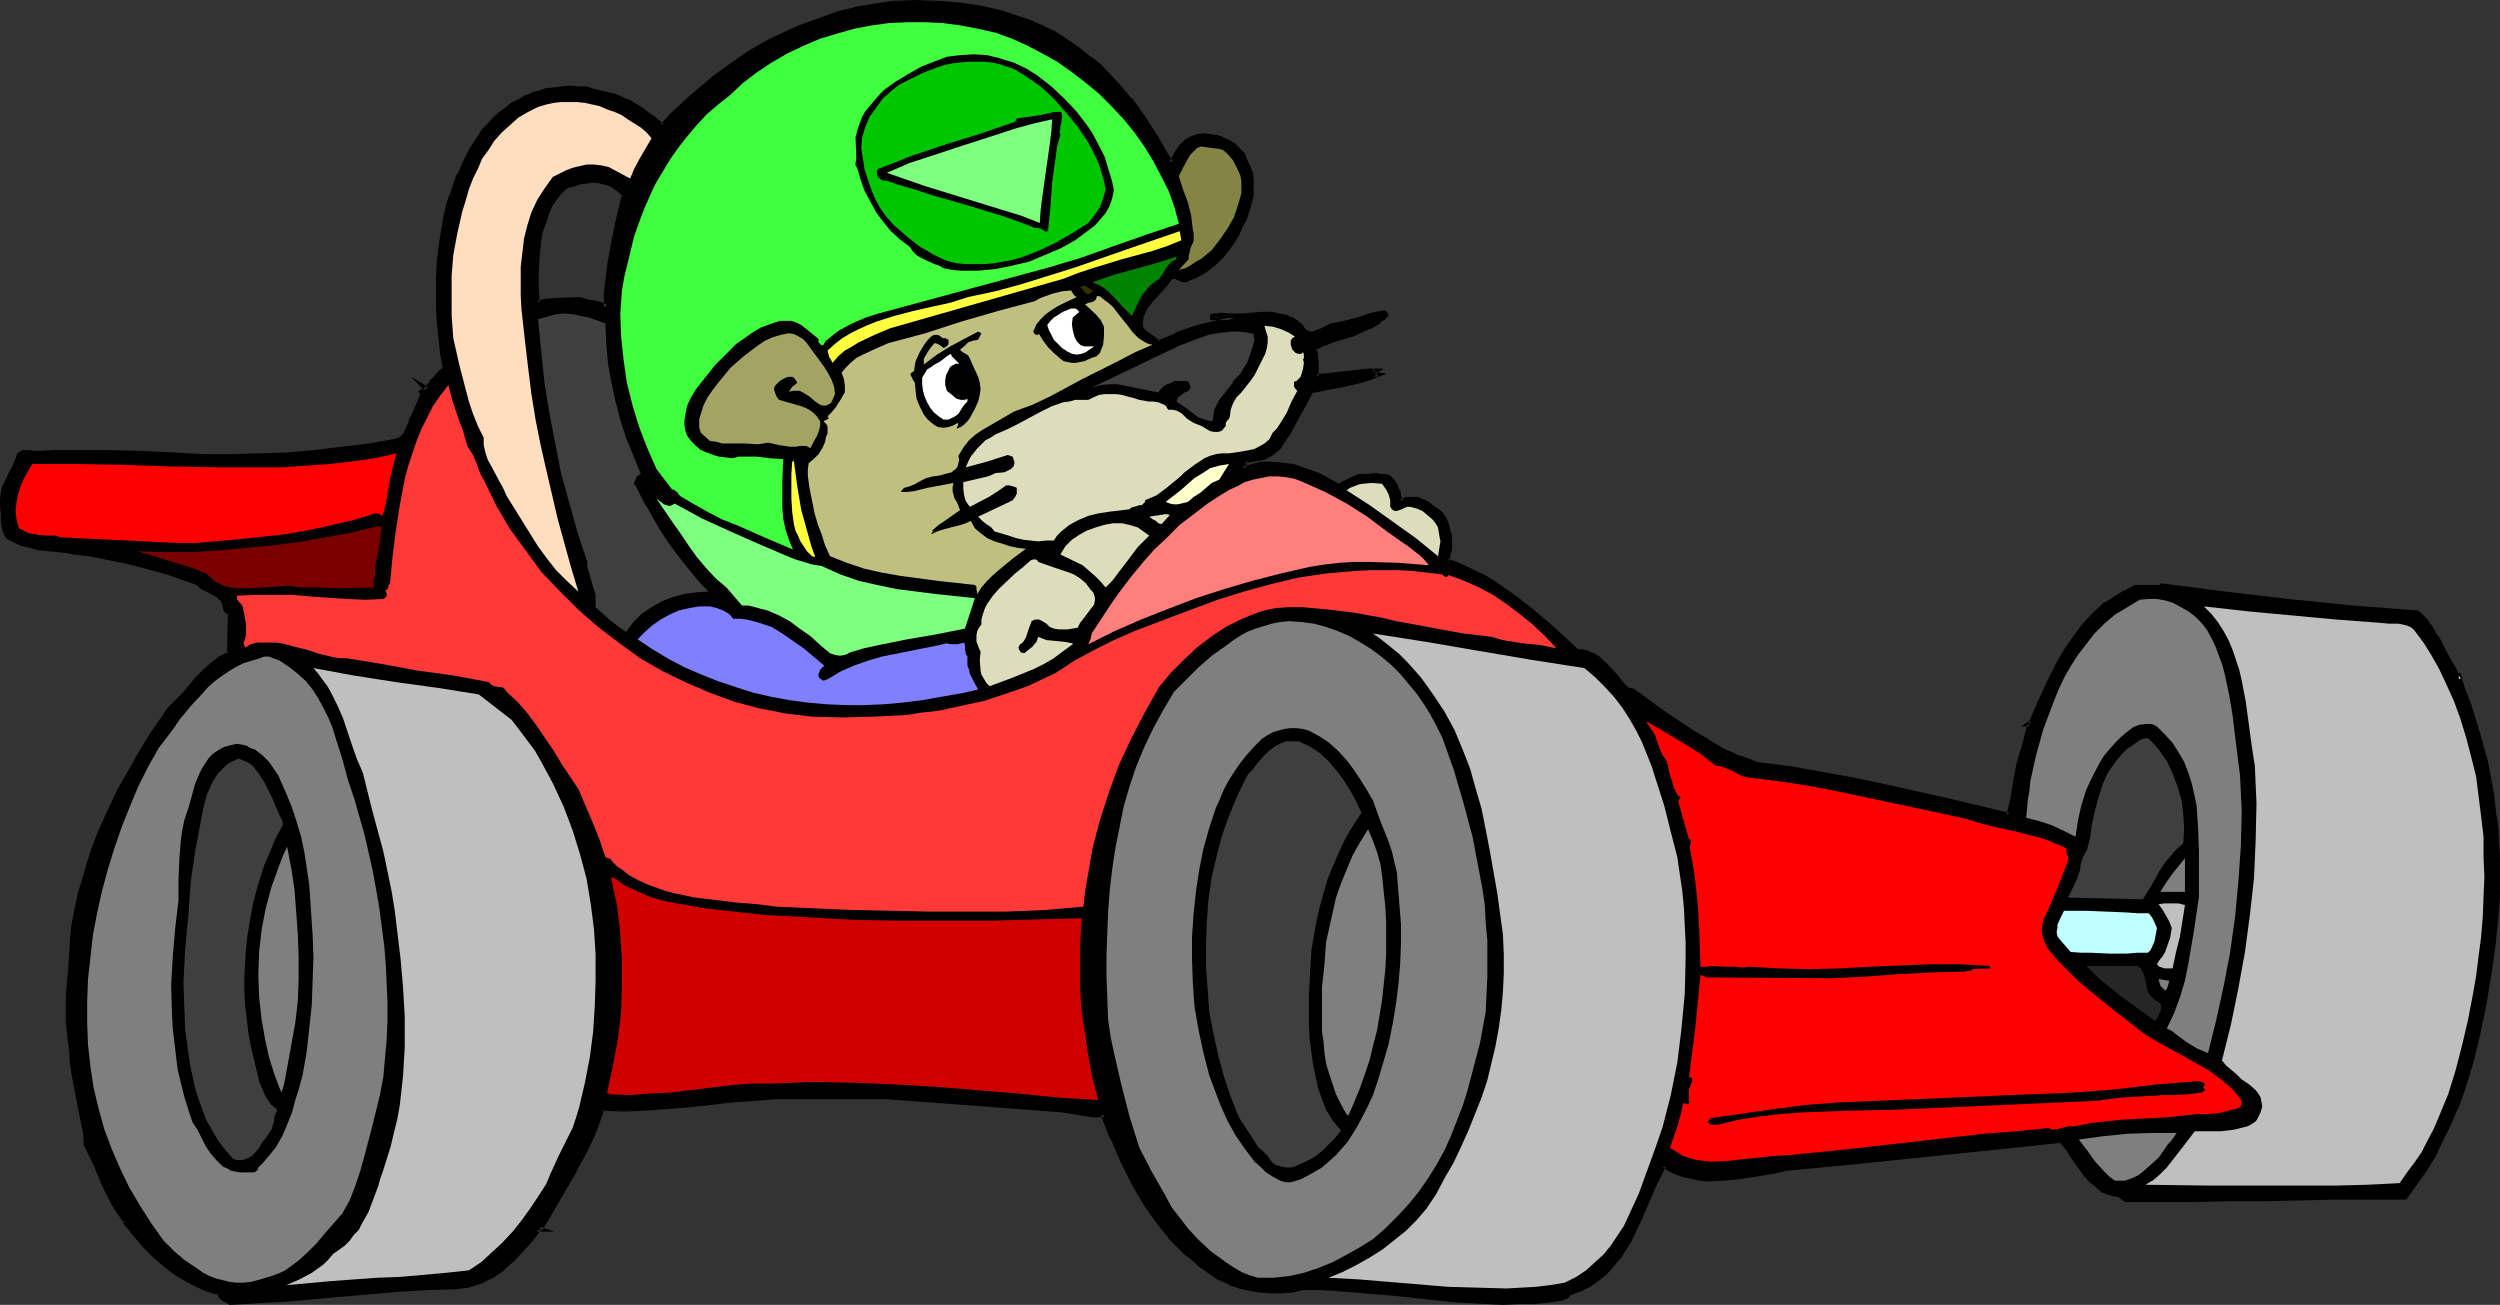
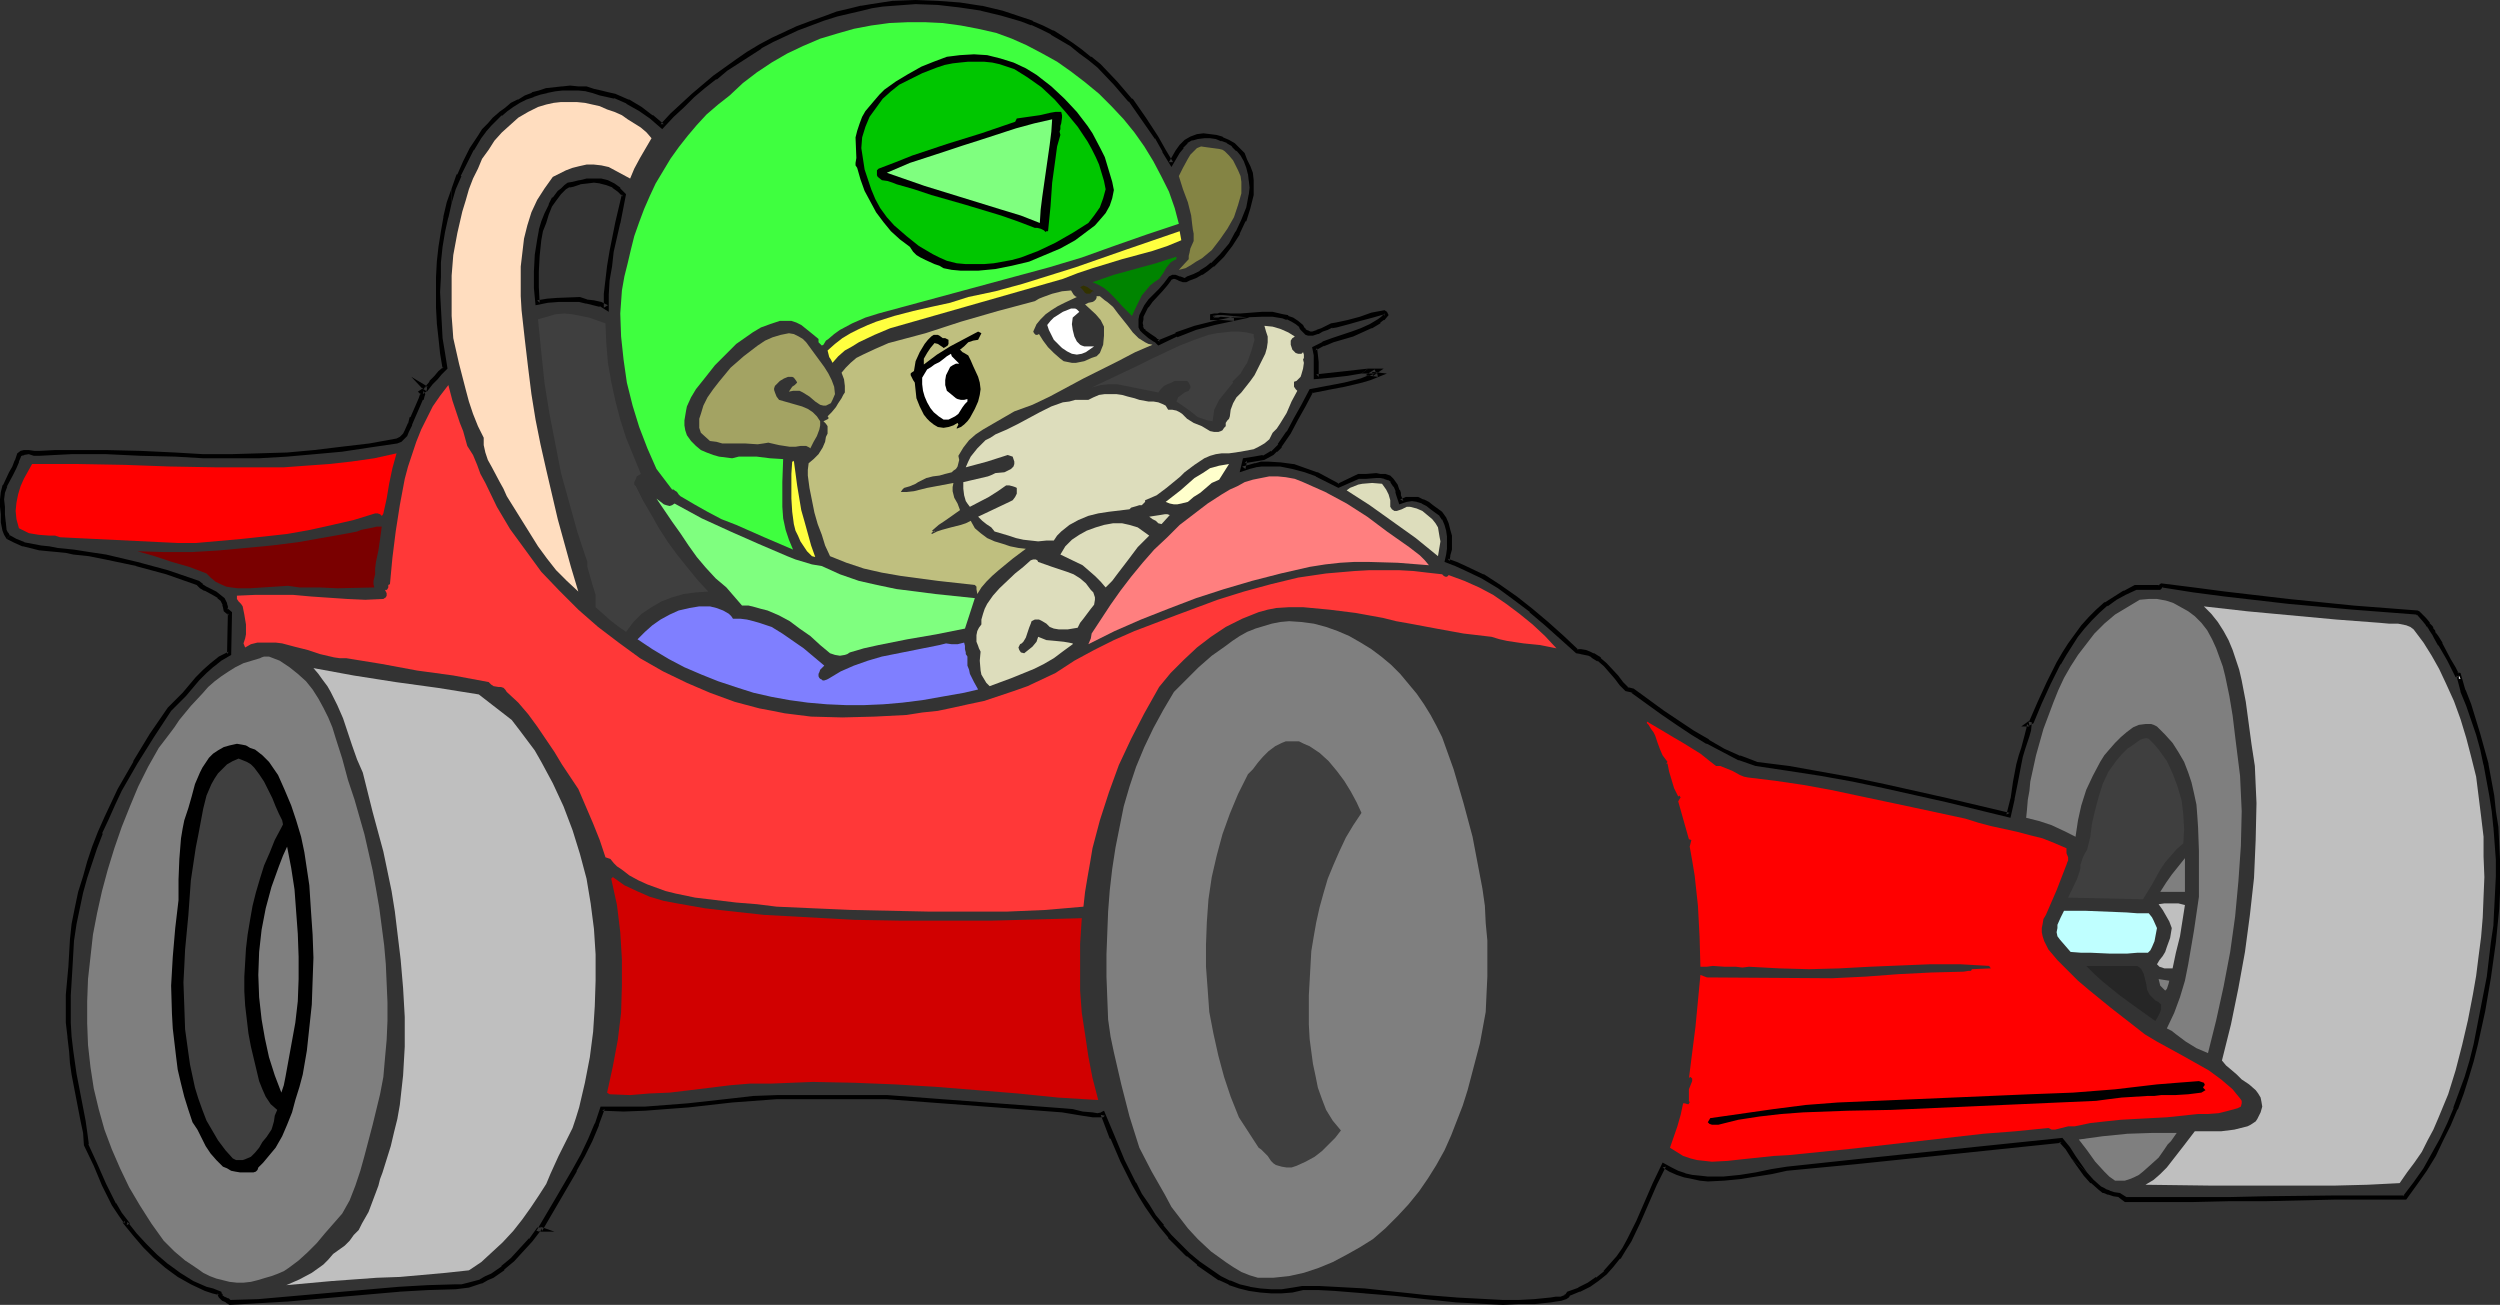
<svg xmlns="http://www.w3.org/2000/svg" xmlns:ns1="http://sodipodi.sourceforge.net/DTD/sodipodi-0.dtd" xmlns:ns2="http://www.inkscape.org/namespaces/inkscape" version="1.0" width="129.937mm" height="67.821mm" id="svg60" ns1:docname="Auto Racing - Mouse.wmf">
  <rect width="100%" height="100%" fill="#333333" stroke="none" />
  <ns1:namedview id="namedview60" pagecolor="#ffffff" bordercolor="#000000" borderopacity="0.25" ns2:showpageshadow="2" ns2:pageopacity="0.0" ns2:pagecheckerboard="0" ns2:deskcolor="#d1d1d1" ns2:document-units="mm" />
  <defs id="defs1">
    <pattern id="WMFhbasepattern" patternUnits="userSpaceOnUse" width="6" height="6" x="0" y="0" />
  </defs>
-   <path style="fill:#000000;fill-opacity:1;fill-rule:evenodd;stroke:none" d="m 105.686,59.477 -0.323,-2.909 v -3.232 l 0.162,-3.071 0.485,-3.232 0.323,-1.778 0.485,-1.616 0.646,-1.616 0.646,-1.616 0.808,-1.293 0.97,-1.293 0.646,-0.646 0.485,-0.485 0.808,-0.323 0.646,-0.162 1.454,-0.485 1.454,-0.162 1.293,-0.162 1.293,0.162 1.293,0.323 1.293,0.646 0.97,0.646 1.131,1.131 -1.293,5.495 -1.131,5.657 -0.485,2.748 -0.323,2.748 -0.323,2.748 v 2.748 l -0.646,-0.485 -0.485,-0.162 -1.293,-0.323 -1.454,-0.323 -1.293,-0.323 h -4.202 l -2.101,0.323 z M 1.616,105.539 l 1.454,0.646 1.616,0.646 3.232,0.808 1.778,0.162 1.616,0.162 1.616,0.323 1.454,0.162 3.232,0.485 3.07,0.485 6.141,1.293 5.979,1.778 5.979,1.939 0.808,0.646 0.808,0.485 1.778,0.97 0.808,0.646 0.808,0.646 0.323,0.808 0.162,0.646 v 0.485 l 0.97,0.646 -0.162,8.081 -1.778,0.97 -1.616,1.131 -1.454,1.293 -1.454,1.455 -2.586,3.071 -1.454,1.455 -1.454,1.455 -3.555,5.172 -3.232,5.334 -2.909,5.334 -1.454,2.748 -1.293,2.909 -1.131,2.748 -1.131,2.909 -0.97,2.909 -0.97,2.909 -0.808,3.071 -0.646,3.071 -0.646,3.071 -0.485,3.071 -0.162,5.657 -0.485,5.334 v 2.586 2.748 l 0.162,2.748 0.485,2.748 0.162,2.424 0.323,2.101 1.778,9.212 0.323,2.424 0.323,2.263 1.778,4.041 1.778,3.879 0.97,1.939 0.97,1.939 1.131,1.778 1.293,1.778 -0.162,0.162 1.778,2.101 1.939,2.263 2.101,2.101 2.262,1.939 2.424,1.616 2.586,1.616 2.586,1.131 1.454,0.485 1.293,0.485 v 0.323 l 0.162,0.323 0.646,0.485 0.646,0.323 0.646,0.323 5.494,-0.323 5.494,-0.323 11.15,-0.97 10.989,-0.97 5.656,-0.323 5.494,-0.162 1.293,-0.162 1.131,-0.162 2.424,-0.808 1.293,-0.485 0.97,-0.646 2.101,-1.455 1.939,-1.616 1.778,-1.939 1.778,-1.939 1.454,-1.939 h 0.646 l -0.323,-0.162 3.394,-5.818 3.555,-5.818 1.616,-2.909 1.454,-2.909 1.293,-3.071 0.97,-3.232 4.202,0.162 4.202,-0.162 4.202,-0.162 4.363,-0.485 8.565,-0.97 4.363,-0.323 4.363,-0.323 h 21.816 l 34.421,2.748 1.939,0.162 1.939,0.485 1.939,0.162 0.97,0.162 0.97,-0.162 0.162,-0.162 1.778,4.525 1.939,4.687 2.262,4.525 1.293,2.101 1.293,2.101 1.454,2.101 1.454,2.101 1.616,1.939 1.778,1.778 1.778,1.778 1.939,1.616 2.101,1.616 2.262,1.455 1.778,0.808 2.101,0.646 1.939,0.485 2.101,0.323 2.101,0.323 h 2.101 l 2.101,-0.323 2.101,-0.323 h 3.07 3.07 l 5.979,0.485 5.979,0.485 2.909,0.323 3.07,0.485 5.979,0.485 6.141,0.323 3.07,0.162 h 3.07 l 3.07,-0.162 3.232,-0.323 0.97,-0.162 0.97,-0.162 0.97,-0.323 0.323,-0.162 0.323,-0.485 1.939,-0.646 1.939,-0.97 1.778,-1.131 1.454,-1.293 1.293,-1.455 1.293,-1.455 1.131,-1.778 0.97,-1.616 1.939,-3.717 1.616,-3.717 1.616,-3.717 1.616,-3.556 1.293,0.808 1.454,0.485 1.454,0.646 1.454,0.323 1.454,0.162 1.616,0.162 h 3.232 l 3.07,-0.323 3.232,-0.646 3.07,-0.485 2.909,-0.646 13.574,-1.293 13.413,-1.455 26.987,-2.748 1.131,1.616 1.131,1.616 2.424,3.394 1.293,1.455 1.616,1.293 0.808,0.485 0.808,0.485 0.97,0.323 1.131,0.162 1.293,0.808 h 6.464 6.787 l 6.949,-0.162 h 7.11 l 7.11,-0.162 6.949,-0.162 h 6.949 l 6.464,0.162 2.101,-2.748 1.939,-2.909 1.778,-2.909 1.454,-2.909 1.454,-2.909 1.293,-3.071 1.131,-3.071 0.97,-3.232 0.97,-3.071 0.97,-3.394 1.293,-6.465 1.131,-6.788 0.97,-6.788 0.485,-3.232 0.162,-3.232 0.162,-3.232 v -3.232 -3.232 l -0.323,-6.465 -0.323,-3.071 -0.485,-3.071 -1.131,-6.142 -0.808,-2.909 -0.646,-3.071 -1.939,-5.657 -1.131,-2.909 -0.808,-3.071 h -0.323 l -0.808,-1.293 -0.808,-1.616 -1.778,-3.071 -0.808,-1.293 -0.323,-0.646 -0.323,-0.485 -0.162,-0.485 -0.162,-0.323 -0.162,-0.162 -0.162,-0.162 v -0.162 l -0.323,-0.162 -0.646,-0.97 -0.808,-0.97 -0.323,-0.323 h -0.323 l -12.605,-1.131 -12.605,-1.131 -12.443,-1.455 -6.302,-0.808 -6.141,-0.97 -0.485,0.485 h -4.848 l -1.939,0.97 -1.939,1.131 -1.778,1.131 -1.616,1.455 -1.454,1.455 -1.454,1.616 -1.293,1.616 -1.293,1.778 -1.131,1.939 -0.97,1.778 -1.939,3.879 -1.778,3.879 -1.616,3.717 -0.646,0.485 h 0.162 l -0.162,1.131 -0.323,1.131 -0.646,2.424 -0.646,1.616 -0.323,1.616 -0.646,3.394 -0.485,3.394 -0.808,3.232 -12.282,-2.909 -12.282,-2.748 -6.141,-1.293 -6.302,-1.131 -6.302,-1.131 -6.302,-0.808 -3.232,-1.293 -3.232,-1.455 -3.07,-1.616 -3.07,-1.778 -2.909,-1.939 -2.909,-2.101 -5.818,-4.364 -1.131,-0.162 -1.131,-1.131 -0.97,-1.293 -2.262,-2.424 -1.131,-0.97 -1.293,-0.97 -0.646,-0.323 -0.808,-0.162 -0.808,-0.162 h -0.808 l -2.909,-2.748 -3.07,-2.748 -3.07,-2.586 -3.07,-2.424 -3.232,-2.263 -3.232,-1.939 -3.394,-1.778 -1.778,-0.808 -1.778,-0.646 0.323,-0.97 0.162,-1.293 v -1.131 -1.293 l -0.162,-1.293 -0.323,-1.131 -0.485,-1.131 -0.808,-0.97 -1.616,-1.293 -0.97,-0.485 -0.97,-0.485 -0.97,-0.485 -1.131,-0.162 -0.97,0.162 -1.131,0.485 -0.323,-1.131 -0.162,-0.485 -0.162,-0.485 -0.485,-1.131 -0.646,-0.97 -0.646,-0.485 -0.808,-0.323 -0.808,-0.162 h -0.808 l -1.939,0.162 h -0.808 -0.808 l -3.878,1.778 -2.101,-1.131 -2.101,-1.131 -2.424,-0.808 -2.262,-0.646 -2.424,-0.323 -2.586,-0.162 h -1.131 l -1.293,0.162 -1.293,0.323 -1.131,0.485 0.323,-1.616 1.939,-0.323 1.778,-0.323 0.808,-0.323 0.808,-0.485 0.808,-0.646 0.808,-0.808 1.616,-2.586 1.616,-2.748 1.454,-2.586 1.293,-2.748 3.394,-0.808 3.394,-0.646 3.232,-0.808 1.616,-0.485 1.616,-0.646 -1.131,-0.162 0.808,-0.485 h -1.616 l -1.454,0.162 -2.909,0.323 -2.909,0.323 -2.909,0.323 v -1.455 -1.455 l -0.162,-1.455 -0.162,-1.131 1.778,-0.97 1.778,-0.646 3.878,-1.293 1.778,-0.808 1.778,-0.646 1.778,-1.131 0.646,-0.485 0.646,-0.646 -0.162,-0.323 -0.323,-0.323 -2.262,0.646 -2.262,0.646 -2.424,0.808 -2.424,0.485 -0.808,0.162 -0.97,0.323 -0.97,0.485 -0.97,0.323 -0.808,0.323 h -0.485 -0.485 l -0.323,-0.162 -0.323,-0.323 -0.323,-0.323 -0.323,-0.646 -0.808,-0.646 -0.97,-0.485 -0.97,-0.485 -0.808,-0.162 -2.101,-0.485 h -2.101 l -4.202,0.162 h -1.939 -2.101 -0.323 -0.808 l -0.323,0.162 v 0.323 h 0.97 1.131 l 2.262,0.162 -3.878,0.808 -3.878,1.131 -3.717,1.293 -3.555,1.455 -0.323,-0.323 -0.485,-0.323 -0.97,-0.646 -0.97,-0.808 -0.485,-0.323 -0.162,-0.646 v -0.808 -0.646 l 0.162,-0.646 0.162,-0.646 0.646,-1.293 0.808,-0.97 2.101,-2.101 0.97,-1.293 0.808,-1.131 0.646,-0.162 h 0.323 l 0.97,0.162 0.808,0.323 h 0.323 l 0.646,-0.162 1.131,-0.646 1.293,-0.646 1.131,-0.646 1.131,-0.808 0.97,-0.97 0.97,-0.97 1.616,-2.101 1.454,-2.263 1.131,-2.424 0.808,-2.424 0.646,-2.586 0.162,-1.455 -0.162,-1.455 -0.162,-1.293 -0.323,-1.293 -0.646,-1.293 -0.646,-1.131 -0.808,-0.97 -0.97,-0.97 -0.97,-0.646 -1.131,-0.485 -1.131,-0.323 -1.293,-0.323 h -1.293 l -1.131,0.162 -1.131,0.323 -1.131,0.646 -0.97,0.97 -0.646,1.131 -1.293,2.101 -1.454,-2.424 -1.454,-2.586 -2.424,-3.717 -2.747,-3.556 -2.909,-3.394 -3.232,-3.394 -1.778,-1.455 -1.778,-1.455 -1.939,-1.293 -1.778,-1.293 -1.939,-1.131 -1.939,-0.97 -1.939,-0.808 -2.101,-0.646 -3.878,-1.293 -4.04,-0.97 -4.202,-0.646 -4.363,-0.485 h -4.363 l -4.363,0.162 -2.101,0.162 -2.101,0.323 -2.101,0.485 -2.101,0.485 -2.586,0.646 -2.747,0.808 -2.586,0.97 -2.586,1.131 -2.424,0.97 -2.424,1.293 -2.424,1.293 -2.262,1.293 -2.262,1.616 -2.262,1.455 -2.101,1.616 -2.101,1.778 -2.262,1.778 -1.939,1.939 -2.101,1.939 -1.939,2.101 -2.101,-1.778 -2.262,-1.616 -2.424,-1.455 -2.424,-0.97 -1.454,-0.323 -1.454,-0.323 -1.454,-0.485 -1.293,-0.323 -1.616,-0.162 h -1.616 -1.454 l -1.616,0.162 -1.454,0.323 -1.454,0.323 -1.454,0.485 -1.293,0.646 -1.293,0.646 -1.293,0.808 -1.293,0.808 -1.131,0.808 -1.131,1.131 -0.97,1.131 -1.131,1.131 -0.808,1.131 -1.616,2.424 -1.293,2.586 -1.131,2.586 -0.97,2.748 -0.97,2.748 -0.646,2.748 -0.646,2.909 -0.323,2.909 -0.323,2.909 -0.162,3.071 -0.162,2.909 0.162,3.071 0.162,2.909 0.323,3.071 0.323,2.909 0.485,3.071 -0.97,0.808 -0.808,0.97 -0.97,0.97 -0.808,1.293 -0.485,-0.323 0.162,0.162 v 0.162 l -0.162,0.323 -0.485,0.323 0.162,0.162 v 0.162 l -0.162,0.485 -0.162,0.485 -0.485,1.131 -1.293,2.586 -0.485,1.293 -0.485,1.293 -0.323,0.646 -0.485,0.485 -0.485,0.485 -0.646,0.323 -5.494,0.808 -5.333,0.808 -5.494,0.646 -5.333,0.323 -5.494,0.323 -5.494,0.162 -5.494,-0.162 -5.494,-0.162 -6.787,-0.323 -6.787,-0.162 H 14.059 10.827 L 7.757,89.054 H 6.626 L 5.656,88.892 H 4.686 L 4.202,89.054 3.717,89.377 3.394,90.67 2.747,91.801 2.101,93.094 0.97,95.519 0.646,96.812 0.485,98.105 v 1.455 l 0.162,1.455 v 1.616 l 0.323,1.455 0.162,0.808 z" id="path1" />
  <path style="fill:#000000;fill-opacity:1;fill-rule:evenodd;stroke:none" d="m 105.525,58.992 0.485,0.485 -0.162,-3.071 v 0.162 -3.232 l 0.162,-3.071 v 0 l 0.323,-3.071 0.323,-1.778 v 0 l 0.646,-1.616 v 0 l 0.485,-1.616 v 0 l 0.646,-1.616 v 0 l 0.808,-1.131 v 0 l 0.97,-1.293 v 0 l 0.646,-0.646 0.485,-0.485 -0.162,0.162 0.808,-0.485 -0.162,0.162 0.808,-0.162 1.454,-0.485 h -0.162 l 1.454,-0.162 v 0 l 1.293,-0.162 v 0 l 1.293,0.162 h -0.162 l 1.293,0.323 v 0 l 1.293,0.485 h -0.162 l 1.131,0.808 -0.162,-0.162 1.131,1.131 -0.162,-0.485 -1.293,5.495 v 0 l -1.131,5.657 -0.485,2.909 -0.323,2.748 -0.323,2.748 v 2.748 l 0.808,-0.485 -0.646,-0.323 v 0 l -0.646,-0.323 -1.454,-0.323 v 0 l -1.454,-0.162 h 0.162 l -1.454,-0.485 -4.202,0.162 h -0.162 l -2.101,0.162 -1.939,0.323 -0.323,0.97 2.424,-0.485 2.101,-0.162 v 0 h 4.202 -0.162 l 1.293,0.323 h 0.162 l 1.293,0.323 v 0 l 1.293,0.323 v -0.162 l 0.485,0.323 v 0 l 1.293,0.808 v -3.556 0.162 l 0.162,-2.748 0.485,-2.748 0.323,-2.909 1.293,-5.657 v 0.162 l 1.131,-5.818 -1.131,-1.131 v -0.162 l -1.131,-0.808 v 0 l -1.293,-0.646 -1.293,-0.323 v 0 h -1.454 v 0 h -1.293 -0.162 l -1.293,0.323 h -0.162 l -1.293,0.323 -0.97,0.162 -0.646,0.485 -0.646,0.646 -0.646,0.485 v 0 l -0.97,1.293 h -0.162 l -0.646,1.293 v 0.162 l -0.808,1.616 v 0 l -0.646,1.616 v 0 l -0.485,1.616 v 0.162 l -0.323,1.778 -0.485,3.071 v 0.162 l -0.162,3.071 v 3.232 0 l 0.323,3.394 z" id="path2" />
  <path style="fill:#000000;fill-opacity:1;fill-rule:evenodd;stroke:none" d="m 1.293,105.863 1.616,0.808 1.454,0.646 h 0.162 l 3.232,0.808 H 7.918 l 1.616,0.162 1.778,0.162 1.616,0.162 1.454,0.323 3.07,0.323 3.232,0.646 6.141,1.293 h -0.162 l 5.979,1.616 5.979,2.101 -0.162,-0.162 0.808,0.808 0.808,0.485 h 0.162 l 1.778,0.97 v 0 l 0.808,0.485 h -0.162 l 0.808,0.646 -0.162,-0.162 0.485,0.97 -0.162,-0.162 0.162,0.485 v 0 l 0.162,0.808 0.97,0.808 -0.162,-0.485 -0.162,8.081 0.323,-0.485 -1.939,0.97 v 0 l -1.616,1.293 v 0 l -1.454,1.293 -1.454,1.455 -2.586,3.071 -1.454,1.455 -1.454,1.455 -3.555,5.172 -3.232,5.334 v 0.162 l -3.07,5.334 -1.293,2.748 -1.293,2.748 -1.293,2.909 v 0 l -1.131,2.909 -0.97,2.909 -0.808,2.909 -0.97,3.071 -0.646,3.071 v 0 l -0.646,3.232 -0.323,3.071 v 0 l -0.323,5.657 v -0.162 l -0.485,5.334 v 0.162 2.586 2.748 l 0.323,2.748 v 0.162 l 0.323,2.748 0.162,2.263 0.323,2.263 1.778,9.212 0.485,2.263 0.162,2.424 1.939,4.041 1.616,3.879 0.97,1.939 0.97,1.939 v 0 l 1.293,1.939 1.131,1.616 0.162,-0.485 -0.485,0.323 2.101,2.586 v 0 l 1.939,2.263 2.101,2.101 2.262,1.939 v 0 l 2.424,1.778 2.586,1.455 v 0 l 2.747,1.293 v 0 l 1.454,0.485 1.293,0.323 -0.323,-0.323 0.162,0.485 0.162,0.323 v 0 l 0.646,0.646 0.808,0.323 h -0.162 l 0.808,0.485 5.656,-0.323 5.494,-0.323 h 0.162 l 10.989,-0.97 11.15,-0.97 h -0.162 l 5.656,-0.323 5.494,-0.162 v 0 l 1.293,-0.162 1.293,-0.162 v 0 l 2.424,-0.808 h 0.162 l 1.131,-0.646 1.131,-0.485 v 0 l 2.101,-1.455 v -0.162 l 1.939,-1.616 1.778,-1.939 1.778,-1.939 v 0 l 1.616,-2.101 -0.485,0.162 h 3.232 l -2.747,-0.97 0.323,0.808 3.394,-5.818 3.394,-5.818 v -0.162 l 1.616,-2.909 1.454,-2.909 1.293,-3.071 v -0.162 l 1.131,-3.071 -0.485,0.323 4.202,0.162 4.202,-0.162 4.202,-0.323 v 0 l 4.363,-0.323 8.565,-0.97 4.363,-0.323 v 0 l 4.363,-0.323 h 21.816 -0.162 l 34.421,2.586 1.939,0.323 1.939,0.323 2.101,0.323 v 0 h 0.97 1.131 l 0.323,-0.323 -0.808,-0.162 1.778,4.687 h 0.162 l 1.939,4.525 2.262,4.525 v 0 l 1.293,2.263 1.293,2.101 1.454,2.101 1.454,1.939 v 0 l 1.616,1.939 v 0.162 l 1.778,1.778 1.778,1.778 h 0.162 l 1.939,1.616 v 0.162 l 2.101,1.455 2.101,1.455 h 0.162 l 1.778,0.808 0.162,0.162 1.939,0.646 1.939,0.485 v 0 l 2.262,0.323 2.101,0.162 h 2.101 l 2.101,-0.162 2.101,-0.485 v 0 h 3.07 l 3.07,0.162 5.979,0.485 h -0.162 l 5.979,0.485 3.07,0.323 2.909,0.323 6.141,0.646 v 0 l 6.141,0.323 3.07,0.162 3.07,-0.162 h 3.07 0.162 l 3.07,-0.323 0.97,-0.162 1.131,-0.162 0.97,-0.323 0.485,-0.323 0.323,-0.485 -0.162,0.162 1.939,-0.808 h 0.162 l 1.939,-0.97 v 0 l 1.616,-1.131 v 0 l 1.616,-1.293 v 0 l 1.293,-1.455 v 0 l 1.293,-1.616 h 0.162 l 0.97,-1.616 1.131,-1.778 v 0 l 1.778,-3.717 1.616,-3.717 1.616,-3.717 1.778,-3.556 -0.646,0.162 1.293,0.808 1.454,0.646 v 0 l 1.454,0.485 v 0 l 1.616,0.323 1.454,0.323 1.616,0.162 v 0 l 3.232,-0.162 v 0 l 3.232,-0.323 3.07,-0.485 3.07,-0.485 2.909,-0.646 13.574,-1.293 40.4,-4.202 -0.485,-0.162 1.293,1.455 1.131,1.778 3.07,2.748 v 0 l -2.262,-3.232 -1.131,-1.778 -1.454,-1.778 -40.562,4.202 -13.574,1.455 -3.07,0.485 -3.07,0.646 -3.07,0.485 -3.232,0.323 h 0.162 -3.232 v 0 l -1.454,-0.162 -1.616,-0.162 -1.454,-0.323 h 0.162 l -1.454,-0.485 v 0 l -1.293,-0.646 -1.778,-0.97 -1.939,4.041 -1.616,3.717 -1.616,3.717 -1.778,3.556 v 0 l -0.97,1.778 -1.131,1.616 v 0 l -1.293,1.455 v 0 l -1.293,1.455 h 0.162 l -1.616,1.293 v -0.162 l -1.616,1.131 v 0 l -1.939,0.97 h 0.162 l -2.262,0.808 -0.323,0.485 v 0 l -0.323,0.162 h 0.162 l -0.808,0.323 v 0 h -0.97 l -0.97,0.162 -3.232,0.323 v 0 l -3.07,0.162 h -3.07 l -3.07,-0.162 -6.141,-0.323 h 0.162 l -6.141,-0.485 -2.909,-0.323 -3.07,-0.323 -5.979,-0.646 v 0 l -5.979,-0.323 -3.07,-0.162 h -3.232 l -1.939,0.323 -2.101,0.323 v 0 h -2.101 v 0 l -2.101,-0.162 -2.101,-0.323 h 0.162 l -2.101,-0.485 -1.939,-0.808 0.162,0.162 -1.939,-0.97 v 0 l -2.101,-1.455 -2.101,-1.455 v 0 l -1.939,-1.616 v 0 l -1.778,-1.778 -1.778,-1.778 v 0 l -1.616,-1.939 h 0.162 l -1.616,-1.939 -1.293,-2.101 -1.454,-2.101 -1.131,-2.263 v 0.162 l -2.262,-4.525 -1.939,-4.687 v 0 l -2.101,-5.01 -0.646,0.323 h 0.162 l -0.808,0.162 v 0 l -0.97,-0.162 v 0 l -1.939,-0.162 -1.939,-0.485 -1.939,-0.162 -34.421,-2.586 v 0 h -21.816 l -4.363,0.162 h -0.162 l -4.202,0.485 -8.726,0.97 -4.202,0.323 v 0 l -4.202,0.323 h -4.202 -4.525 l -1.131,3.394 v -0.162 l -1.293,3.071 -1.454,3.071 -1.616,2.909 v 0 l -3.394,5.818 -3.717,6.303 0.808,0.162 0.162,-0.808 h -0.808 l -1.616,2.263 v -0.162 l -1.778,1.939 -1.778,1.939 -1.939,1.616 h 0.162 l -2.101,1.455 v 0 l -1.131,0.485 -1.131,0.646 h 0.162 l -2.424,0.646 v 0 l -1.293,0.323 h -1.293 0.162 l -5.494,0.162 -5.656,0.323 v 0 l -11.15,0.97 -10.989,0.97 v 0 l -5.494,0.485 -5.494,0.162 0.162,0.162 -0.485,-0.485 h -0.162 l -0.646,-0.323 0.162,0.162 -0.646,-0.485 h 0.162 l -0.162,-0.323 v 0.323 l -0.162,-0.646 -1.616,-0.646 -1.293,-0.323 v 0 l -2.586,-1.131 v 0 l -2.586,-1.616 -2.424,-1.778 0.162,0.162 -2.262,-1.939 -2.101,-2.101 -1.939,-2.101 v 0 l -1.778,-2.263 -0.162,0.646 0.646,-0.323 -1.616,-2.101 -1.131,-1.939 v 0.162 l -0.97,-1.939 -0.97,-1.939 -1.778,-4.041 -1.778,-3.879 0.162,0.162 -0.323,-2.424 -0.323,-2.263 -1.778,-9.212 -0.323,-2.263 -0.323,-2.263 -0.323,-2.748 v 0 l -0.162,-2.748 v -2.748 -2.586 0 l 0.323,-5.334 v 0 l 0.323,-5.657 v 0.162 l 0.485,-3.232 0.646,-3.071 v 0 l 0.646,-3.071 0.808,-2.909 0.97,-2.909 0.97,-2.909 1.131,-2.909 h -0.162 l 1.293,-2.748 1.293,-2.909 1.293,-2.748 3.07,-5.334 v 0 l 3.232,-5.172 3.394,-5.172 v 0 l 1.454,-1.455 1.454,-1.455 2.586,-3.071 1.454,-1.455 1.454,-1.293 -0.162,0.162 1.616,-1.293 v 0 l 1.939,-1.131 0.162,-8.404 -0.97,-0.808 0.162,0.323 v -0.646 l -0.162,-0.485 v -0.162 l -0.485,-0.97 -0.808,-0.646 v 0 l -0.808,-0.646 v 0 l -1.939,-0.97 v 0 l -0.808,-0.485 h 0.162 l -0.808,-0.646 -6.141,-2.101 -5.979,-1.616 v 0 l -6.141,-1.455 -3.232,-0.485 -3.07,-0.485 -1.616,-0.162 -1.616,-0.162 -1.616,-0.323 -1.616,-0.162 v 0 l -3.394,-0.646 h 0.162 l -1.616,-0.646 -1.454,-0.808 0.162,0.162 z" id="path3" />
  <path style="fill:#000000;fill-opacity:1;fill-rule:evenodd;stroke:none" d="m 406.908,227.564 2.424,3.394 v 0 l 1.293,1.455 h 0.162 l 1.454,1.293 v 0 l 0.808,0.646 h 0.162 l 0.808,0.323 h 0.162 l 0.97,0.323 v 0 l 1.131,0.162 h -0.162 l 1.293,0.97 h 6.626 6.787 l 6.949,-0.162 h 7.11 l 14.059,-0.323 h 13.736 l 2.101,-2.909 1.939,-2.748 1.778,-2.909 v 0 l 1.454,-3.071 1.454,-2.909 1.293,-3.071 0.162,-0.162 1.131,-3.071 0.97,-3.071 0.97,-3.232 0.808,-3.232 v 0 l 1.454,-6.627 1.131,-6.627 0.97,-6.95 0.323,-3.232 0.323,-3.232 v 0 l 0.162,-3.232 v -3.232 -3.232 l -0.323,-6.465 v 0 l -0.485,-3.071 -0.323,-3.071 -1.131,-6.142 v -0.162 l -0.808,-2.909 -0.808,-2.909 -1.778,-5.818 v 0 l -1.131,-2.909 v 0.162 l -0.97,-3.394 -0.646,-0.162 0.323,0.323 -0.646,-1.293 -0.97,-1.616 -1.616,-3.071 v -0.162 l -0.808,-1.293 -0.485,-0.646 v 0.162 l -0.162,-0.646 -0.323,-0.323 v -0.162 l -0.162,-0.323 -0.162,-0.162 -0.162,-0.162 0.162,0.162 -0.162,-0.162 -0.323,-0.323 h 0.162 l -0.808,-0.97 v 0 l -1.293,-1.293 -0.323,-0.162 -12.605,-0.97 -12.766,-1.293 -12.443,-1.455 -6.141,-0.808 -6.464,-0.808 -0.646,0.485 0.323,-0.162 h -4.848 l -2.101,1.131 h -0.162 l -1.778,1.131 -1.778,1.131 h -0.162 l -1.616,1.455 -1.454,1.455 -1.454,1.616 v 0 l -1.293,1.778 v 0 l -1.293,1.778 -1.131,1.778 -1.131,1.939 v 0 l -1.939,3.879 -1.778,3.879 -1.616,3.717 0.162,-0.162 -1.778,1.293 h 1.616 l -0.485,-0.485 -0.162,1.131 v -0.162 l -0.323,1.293 -0.646,2.424 -0.485,1.455 -0.485,1.778 v 0 l -0.646,3.394 -0.485,3.394 v -0.162 l -0.808,3.232 0.646,-0.323 -12.282,-2.909 -12.282,-2.748 v 0 l -6.141,-1.293 -6.302,-1.131 -6.302,-1.131 -6.464,-0.808 h 0.162 l -3.394,-1.293 0.162,0.162 -3.232,-1.455 -3.07,-1.778 h 0.162 l -3.07,-1.778 -2.909,-1.939 -2.909,-1.939 -5.979,-4.364 -1.293,-0.323 0.323,0.162 -1.131,-1.131 -0.97,-1.293 -2.262,-2.424 -1.131,-0.97 v -0.162 l -1.293,-0.808 h -0.162 l -0.646,-0.323 -0.808,-0.323 -0.97,-0.162 h -0.808 l 0.323,0.162 -2.909,-2.748 -3.07,-2.748 -3.07,-2.586 v 0 l -3.07,-2.424 -3.232,-2.263 -3.232,-2.101 h -0.162 l -3.394,-1.616 -1.778,-0.808 v 0 l -1.778,-0.646 0.323,0.485 0.162,-0.97 V 109.095 l 0.323,-1.131 v -0.162 -1.131 -1.293 -0.162 l -0.323,-1.131 v 0 l -0.323,-1.293 v 0 l -0.485,-1.131 -0.808,-1.131 -1.778,-1.293 -0.808,-0.646 v 0 l -0.97,-0.485 h -0.162 l -0.97,-0.485 h -1.293 -1.131 l -1.131,0.485 0.646,0.323 -0.485,-1.131 v -0.485 l -0.162,-0.485 -0.162,-0.162 -0.323,-0.97 v 0 l -0.808,-1.131 -0.646,-0.646 -0.97,-0.323 v 0 h -0.97 l -0.808,-0.162 v 0 l -1.939,0.162 v 0 h -0.808 v 0 h -0.808 l -4.04,1.939 h 0.323 l -2.101,-1.131 -2.101,-1.131 h -0.162 l -2.262,-0.808 -2.262,-0.808 h -0.162 l -2.424,-0.323 v 0 l -2.586,-0.162 h -1.131 -0.162 l -1.131,0.323 h -0.162 l -1.131,0.323 -1.293,0.323 0.646,0.485 0.323,-1.616 -0.485,0.485 1.939,-0.323 1.939,-0.323 1.778,-0.97 0.646,-0.646 h 0.162 l 0.808,-0.808 v -0.162 l 1.778,-2.586 v 0 l 1.454,-2.748 1.454,-2.586 1.454,-2.748 -0.323,0.162 3.232,-0.646 3.394,-0.646 v 0 l 3.394,-0.808 1.616,-0.485 v 0 l 3.232,-1.293 -2.909,-0.323 0.162,0.808 2.101,-1.455 h -3.07 l -1.293,0.97 h -0.162 1.454 1.616 l -0.323,-0.808 -1.778,1.131 2.424,0.323 -0.162,-0.808 -1.616,0.646 v -0.162 l -1.616,0.646 -3.232,0.808 v 0 l -3.394,0.646 -3.394,0.646 -1.616,3.071 -1.454,2.586 -1.454,2.748 V 84.69 l -1.778,2.586 h 0.162 l -0.808,0.808 v 0 l -0.646,0.646 v -0.162 l -0.808,0.485 -0.808,0.485 v -0.162 l -1.778,0.323 -2.101,0.323 -0.646,2.748 1.939,-0.646 1.293,-0.323 h -0.162 l 1.293,-0.162 v 0 h 1.131 2.586 -0.162 l 2.424,0.485 v 0 l 2.424,0.646 2.262,0.808 h -0.162 l 2.262,1.131 2.262,1.131 4.04,-1.778 h -0.162 0.808 v 0 h 0.808 v 0 l 1.939,-0.162 h -0.162 0.97 l 0.808,0.162 h -0.162 l 0.97,0.323 -0.162,-0.162 0.646,0.485 h -0.162 l 0.646,0.97 V 95.519 l 0.485,1.131 -0.162,-0.162 0.162,0.646 0.162,0.485 0.485,1.455 1.454,-0.485 v 0 l 1.131,-0.162 h -0.162 l 1.131,0.162 h -0.162 l 1.131,0.323 h -0.162 l 0.97,0.485 v 0 l 0.808,0.646 1.778,1.293 -0.162,-0.162 0.646,0.97 v -0.162 l 0.485,1.131 v 0 l 0.323,1.131 v 0 l 0.162,1.131 v 0 1.293 1.131 0 l -0.162,1.131 v 0 l -0.323,1.455 2.101,0.808 v 0 l 1.778,0.808 3.394,1.616 v 0 l 3.232,1.939 3.07,2.263 3.232,2.424 h -0.162 l 3.07,2.586 3.07,2.748 3.07,2.748 0.97,0.162 h -0.162 l 0.808,0.162 0.808,0.162 v 0 l 0.646,0.323 h -0.162 l 1.293,0.808 v -0.162 l 1.293,1.131 2.101,2.424 0.97,1.293 1.131,1.131 1.454,0.323 h -0.323 l 5.818,4.202 3.07,2.101 2.909,1.939 2.909,1.778 h 0.162 l 3.07,1.616 3.07,1.616 h 0.162 l 3.232,1.131 6.464,0.97 6.302,0.97 6.302,1.131 6.141,1.293 v 0 l 12.282,2.748 12.605,3.071 0.808,-3.556 v -0.162 l 0.646,-3.232 0.646,-3.394 v 0 l 0.323,-1.616 0.485,-1.616 0.808,-2.424 0.323,-1.131 v 0 l 0.162,-1.616 -0.646,-0.162 0.162,0.808 0.808,-0.485 1.616,-3.879 1.778,-3.879 1.939,-3.879 v 0.162 l 1.131,-1.939 1.131,-1.778 1.131,-1.778 v 0 l 1.293,-1.616 v 0 l 1.454,-1.616 1.454,-1.455 1.616,-1.455 v 0.162 l 1.778,-1.293 1.778,-0.97 v 0 l 2.101,-0.97 h -0.323 5.01 l 0.646,-0.646 -0.323,0.162 6.141,0.97 6.141,0.808 12.605,1.455 12.605,1.131 12.605,0.97 h -0.162 l 0.162,0.162 v -0.162 l 1.131,1.293 v 0 l 0.646,0.808 v 0.162 l 0.323,0.162 v 0 0.162 l 0.162,0.162 -0.162,-0.162 0.162,0.162 0.162,0.323 v 0 l 0.323,0.485 0.323,0.485 v 0 l 0.323,0.646 0.808,1.455 v -0.162 l 1.778,3.071 0.808,1.616 0.808,1.616 h 0.646 l -0.485,-0.323 0.808,3.071 v 0.162 l 1.131,2.748 v 0 l 1.939,5.657 0.808,2.909 0.646,3.071 v -0.162 l 1.131,6.142 0.485,3.071 0.323,3.232 v -0.162 l 0.485,6.465 v 3.232 l -0.162,3.232 -0.162,3.232 v -0.162 l -0.162,3.394 -0.485,3.232 -0.808,6.788 -1.293,6.627 -1.293,6.627 v 0 l -0.808,3.232 -0.97,3.232 -1.131,3.071 -1.131,3.071 0.162,-0.162 -1.293,3.071 -1.454,3.071 -1.616,2.909 v 0 l -1.616,2.909 -1.939,2.748 -2.101,2.748 0.323,-0.162 h -6.464 -6.949 l -14.059,0.162 -7.11,0.162 h -6.949 -6.787 -6.464 0.162 l -1.293,-0.808 -1.131,-0.162 v 0 l -0.97,-0.323 h 0.162 l -0.97,-0.323 h 0.162 l -0.97,-0.485 v 0 l -1.454,-1.293 v 0 l -1.293,-1.455 z" id="path4" />
  <path style="fill:#000000;fill-opacity:1;fill-rule:evenodd;stroke:none" d="m 268.74,72.407 -1.454,0.162 v 0 l -2.909,0.323 -2.909,0.323 -2.909,0.323 0.485,0.485 v -1.455 -1.455 l -0.162,-1.455 v 0 l -0.162,-1.293 -0.323,0.485 1.778,-0.97 -0.162,0.162 1.939,-0.808 3.878,-1.131 1.778,-0.808 v 0 l 1.778,-0.808 h 0.162 l 1.616,-0.97 v -0.162 l 0.646,-0.485 h 0.162 l 0.808,-0.97 -0.323,-0.646 -0.485,-0.323 -2.586,0.485 -2.262,0.808 -2.424,0.646 -2.262,0.485 v 0 l -0.97,0.162 -0.97,0.485 -0.97,0.485 -0.97,0.323 h 0.162 l -0.97,0.323 h 0.162 -0.485 v 0 l -0.323,-0.162 v 0 l -0.323,-0.162 0.162,0.162 -0.485,-0.323 0.162,0.162 -0.323,-0.485 v 0.162 l -0.323,-0.646 -0.97,-0.808 -0.97,-0.646 -0.97,-0.323 v -0.162 l -0.97,-0.162 v 0 l -2.101,-0.485 v 0 h -2.101 l -4.202,0.323 h -1.939 l -2.101,-0.162 -0.485,0.162 h 0.162 -0.808 l -0.808,0.162 v 1.131 h 1.454 1.131 -0.162 l 2.262,0.162 V 62.225 l -3.878,0.808 v 0 l -3.878,0.97 -3.717,1.293 v 0.162 l -3.555,1.455 0.485,0.162 -0.323,-0.485 h -0.162 l -0.323,-0.323 -0.97,-0.646 -1.131,-0.808 h 0.162 l -0.485,-0.323 0.162,0.162 -0.323,-0.646 0.162,0.162 -0.162,-0.808 v 0.162 l 0.162,-0.808 v -0.646 0.162 l 0.323,-0.646 0.646,-1.293 v 0.162 l 0.808,-1.131 -0.162,0.162 2.101,-2.263 v 0 l 0.97,-1.131 v 0 l 0.97,-1.293 -0.323,0.323 0.485,-0.323 v 0 h 0.323 v 0 l 0.808,0.323 h -0.162 l 0.97,0.323 h 0.646 l 0.646,-0.323 1.293,-0.485 1.131,-0.646 h 0.162 l 1.131,-0.808 0.97,-0.808 h 0.162 l 0.97,-0.97 0.97,-0.97 v 0 l 1.616,-2.101 1.454,-2.263 v -0.162 l 1.131,-2.424 h 0.162 l 0.808,-2.586 0.646,-2.586 v -1.455 -1.455 0 l -0.162,-1.455 v 0 l -0.485,-1.293 v 0 l -0.646,-1.293 -0.485,-1.293 -0.97,-0.97 v 0 l -0.97,-0.97 -1.131,-0.646 v 0 l -1.131,-0.485 -0.162,-0.162 -1.131,-0.323 v 0 l -1.293,-0.162 v 0 l -1.293,-0.162 -1.293,0.162 v 0 l -1.293,0.485 -1.131,0.646 -0.97,0.97 v 0 l -0.808,1.131 -1.293,2.263 h 0.808 l -1.454,-2.424 v 0 l -1.454,-2.586 v 0 l -2.424,-3.717 -2.586,-3.717 h -0.162 l -2.909,-3.394 -3.232,-3.394 -1.778,-1.455 h -0.162 l -1.778,-1.455 -1.778,-1.293 -1.939,-1.293 -1.778,-1.131 h -0.162 l -1.939,-0.97 -1.939,-0.808 -0.162,-0.162 -1.939,-0.646 -3.878,-1.293 -4.04,-0.97 h -0.162 l -4.202,-0.646 -4.363,-0.323 v 0 L 179.861,0 175.497,0.162 h -0.162 l -2.101,0.323 -2.101,0.323 -1.939,0.323 h -0.162 l -1.939,0.485 -2.747,0.646 -2.586,0.97 -2.747,0.97 v 0 l -2.586,0.97 -2.424,1.131 -2.424,1.131 -2.424,1.293 v 0 l -2.424,1.455 -2.101,1.455 -2.262,1.616 -2.262,1.616 v 0 l -2.101,1.778 v 0 l -2.101,1.778 -2.101,1.939 -2.101,1.939 -1.939,2.101 h 0.646 l -2.101,-1.778 h -0.162 l -2.101,-1.616 -2.424,-1.455 h -0.162 l -2.586,-1.131 -1.454,-0.323 v 0 l -1.293,-0.323 -1.454,-0.323 -1.454,-0.485 h -1.616 v 0 l -1.616,-0.162 -1.454,0.162 h -0.162 l -1.454,0.162 -1.454,0.162 h -0.162 l -1.454,0.485 -1.293,0.323 -0.162,0.162 -1.293,0.485 -1.293,0.808 h -0.162 l -1.293,0.646 -1.131,0.97 -1.131,0.808 -0.162,0.162 -1.131,0.97 -0.97,1.131 -1.131,1.131 v 0 l -0.808,1.293 -1.616,2.424 v 0 l -1.293,2.586 -1.131,2.586 h -0.162 L 88.718,37.011 v 2.909 l 0.808,-2.748 1.131,-2.586 h -0.162 l 1.293,-2.586 1.293,-2.586 v 0.162 l 1.454,-2.424 0.97,-1.293 -0.162,0.162 1.131,-1.293 0.97,-0.97 1.131,-1.131 v 0.162 l 1.131,-0.97 1.131,-0.808 1.293,-0.808 v 0 l 1.293,-0.646 1.454,-0.485 h -0.162 l 1.454,-0.485 1.454,-0.323 h -0.162 l 1.616,-0.323 1.454,-0.162 v 0 h 1.454 1.616 v 0 l 1.616,0.162 h -0.162 l 1.293,0.323 1.454,0.485 1.454,0.323 v 0 l 1.454,0.323 -0.162,-0.162 2.586,1.131 h -0.162 l 2.586,1.455 2.101,1.455 v 0 l 2.424,2.101 2.262,-2.424 2.101,-1.939 1.939,-1.939 2.101,-1.778 v 0 l 2.262,-1.778 v 0.162 l 2.101,-1.778 2.262,-1.455 2.262,-1.455 2.262,-1.455 h -0.162 l 2.424,-1.293 2.424,-1.131 2.424,-1.131 2.586,-0.97 v 0 l 2.586,-0.97 2.586,-0.808 2.747,-0.646 2.101,-0.485 v 0 l 1.939,-0.485 2.101,-0.323 2.101,-0.162 v 0 l 4.363,-0.323 4.363,0.162 v 0 l 4.202,0.485 4.363,0.646 h -0.162 l 4.04,0.97 3.878,1.131 2.101,0.808 -0.162,-0.162 2.101,0.97 1.939,0.97 h -0.162 l 1.939,1.131 1.939,1.131 1.778,1.455 1.778,1.293 v 0 l 1.778,1.455 3.232,3.394 2.909,3.394 v -0.162 l 2.586,3.717 2.586,3.717 v -0.162 l 1.454,2.586 v 0.162 l 1.778,2.909 1.616,-2.748 0.808,-0.97 h -0.162 l 0.97,-0.97 h -0.162 l 1.131,-0.646 -0.162,0.162 1.131,-0.323 v 0 l 1.293,-0.162 h -0.162 1.293 v 0 l 1.131,0.162 v 0 l 1.131,0.485 -0.162,-0.162 1.293,0.485 h -0.162 l 1.131,0.646 h -0.162 l 0.97,0.97 v -0.162 l 0.808,0.97 v 0 l 0.646,1.131 0.485,1.293 v 0 l 0.323,1.293 v -0.162 l 0.162,1.455 v -0.162 l 0.162,1.455 -0.162,1.455 v -0.162 l -0.485,2.586 -0.97,2.424 v 0 l -1.131,2.424 v -0.162 l -1.293,2.424 -1.778,2.101 0.162,-0.162 -0.97,0.97 -0.97,0.97 v -0.162 l -0.97,0.808 -1.293,0.808 h 0.162 l -1.293,0.646 -1.293,0.485 -0.485,0.323 h 0.162 -0.323 0.162 l -0.808,-0.323 h -0.162 l -0.808,-0.323 h -0.646 l -0.646,0.323 -0.97,1.293 v 0 l -0.97,1.131 v 0 l -2.101,2.101 v 0 l -0.808,1.131 v 0 l -0.646,1.293 -0.323,0.646 -0.162,0.808 v 0.646 0.97 l 0.323,0.646 0.485,0.485 1.131,0.97 0.97,0.646 0.323,0.162 v 0 l 0.646,0.646 3.717,-1.778 v 0.162 l 3.717,-1.455 3.717,-0.97 v 0 l 6.787,-1.455 -5.171,-0.485 v 0 h -1.131 l -0.97,0.162 0.485,0.323 v -0.323 l -0.323,0.485 0.323,-0.162 h -0.162 0.808 l 0.485,-0.162 h -0.162 l 2.101,0.162 h 1.939 l 4.202,-0.162 h 2.101 v 0 l 1.939,0.323 v 0 l 0.808,0.323 v -0.162 l 0.97,0.485 0.808,0.485 v 0 l 0.808,0.646 h -0.162 l 0.323,0.485 0.485,0.485 0.485,0.485 0.485,0.162 v 0 h 0.323 0.162 0.485 l 0.97,-0.323 h 0.162 l 0.808,-0.485 0.97,-0.323 0.97,-0.485 -0.162,0.162 0.97,-0.162 v 0 l 2.424,-0.646 2.262,-0.646 2.424,-0.646 2.262,-0.646 h -0.323 l 0.323,0.162 -0.162,-0.162 0.162,0.323 v -0.485 l -0.646,0.646 v 0 l -0.646,0.485 v 0 l -1.616,0.97 v 0 l -1.778,0.808 v 0 l -1.778,0.646 -3.878,1.293 -1.778,0.646 -0.162,0.162 -1.939,0.97 0.323,1.616 v -0.162 1.455 1.455 1.939 l 3.555,-0.323 2.909,-0.323 2.909,-0.485 z" id="path5" />
  <path style="fill:#000000;fill-opacity:1;fill-rule:evenodd;stroke:none" d="m 88.718,37.011 -0.97,2.748 -0.646,2.748 v 0.162 l -0.485,2.748 -0.485,3.071 -0.323,2.909 v 0 l -0.162,3.071 v 2.909 3.071 l 0.162,2.909 v 0.162 l 0.323,2.909 0.323,3.071 0.485,2.909 0.162,-0.323 -0.97,0.808 -0.808,0.97 -0.97,0.97 v 0.162 l -0.97,1.131 0.646,-0.162 -3.232,-1.939 2.424,2.586 -0.162,-0.323 v 0.162 -0.323 l -0.162,0.323 0.162,-0.162 -0.97,0.646 0.646,0.646 -0.162,-0.323 v 0.162 -0.162 l -0.162,0.485 -0.162,0.485 v 0 l -0.485,1.131 -1.131,2.586 h -0.162 L 80.154,83.235 v -0.162 l -0.646,1.455 -0.323,0.646 0.162,-0.162 -0.485,0.485 -0.485,0.485 0.162,-0.162 -0.646,0.323 v 0 l -5.333,0.97 -5.494,0.646 -5.333,0.646 -5.333,0.485 v 0 l -5.494,0.162 -5.494,0.162 H 39.915 L 34.421,88.892 27.634,88.569 20.846,88.407 H 14.059 10.827 L 7.757,88.569 H 6.626 6.787 L 5.656,88.407 H 4.686 l -0.646,0.162 -0.646,0.485 -0.485,1.455 V 90.347 L 2.424,91.64 1.778,92.771 0.646,95.195 0.485,95.357 0.162,96.65 v 0 L 0,98.105 v 1.455 0 l 0.162,1.455 v 0 1.616 0 l 0.323,1.616 0.323,0.808 0.485,0.808 0.646,-0.646 -0.323,-0.646 v 0.162 l -0.323,-0.646 v 0 l -0.162,-1.616 v 0.162 l -0.162,-1.616 v 0 -1.616 0.162 l -0.162,-1.455 v 0 L 0.97,96.812 v 0 L 1.454,95.519 1.293,95.68 2.586,93.256 3.232,91.963 3.717,90.832 V 90.67 L 4.202,89.539 4.04,89.7 4.525,89.377 4.363,89.539 4.848,89.377 H 4.686 l 0.97,-0.162 v 0 l 0.97,0.323 v 0 h 1.131 l 3.07,-0.162 3.232,-0.162 h 6.787 l 6.787,0.323 6.787,0.162 5.494,0.323 h 5.494 5.494 l 5.494,-0.323 v 0 l 5.494,-0.485 5.333,-0.485 5.333,-0.808 5.494,-0.808 0.808,-0.323 0.646,-0.646 0.485,-0.485 0.323,-0.808 0.646,-1.293 v -0.162 l 0.485,-1.131 v 0 l 1.131,-2.586 0.485,-1.131 h 0.162 l 0.162,-0.646 0.162,-0.485 -0.162,-0.323 -0.162,-0.323 -0.162,0.646 0.646,-0.485 0.162,-0.485 v -0.323 l -0.162,-0.323 -0.485,0.646 0.646,0.485 1.131,-1.455 v 0 l 0.97,-0.97 0.808,-0.97 1.131,-1.131 -0.485,-3.071 -0.485,-2.909 -0.162,-3.071 v 0 l -0.162,-2.909 -0.162,-3.071 0.162,-2.909 v -3.071 0.162 l 0.323,-3.071 0.485,-2.909 0.646,-2.909 v 0.162 L 88.718,39.921 Z" id="path6" />
  <path style="fill:#ff0000;fill-opacity:1;fill-rule:evenodd;stroke:none" d="m 3.717,103.761 0.97,0.485 0.97,0.485 1.939,0.323 2.101,0.162 h 1.131 l 0.97,0.323 6.626,0.323 6.626,0.323 6.626,0.323 3.394,0.162 h 3.394 l 9.05,-0.808 4.525,-0.485 4.363,-0.485 4.525,-0.808 4.363,-0.97 4.202,-0.97 4.202,-1.293 h 0.323 0.162 l 0.485,0.162 0.323,0.323 0.162,-0.162 0.162,-0.323 0.646,-2.909 0.485,-2.909 0.646,-3.071 0.808,-2.909 -4.363,0.97 -4.525,0.646 -4.363,0.485 -4.525,0.323 -4.363,0.323 h -4.525 -8.888 l -9.05,-0.162 -8.888,-0.323 -9.05,-0.162 H 6.302 l -0.808,1.455 -0.808,1.455 -0.646,1.455 -0.485,1.616 -0.323,1.616 -0.162,1.616 0.162,1.616 z" id="path7" />
  <path style="fill:#7f7f7f;fill-opacity:1;fill-rule:evenodd;stroke:none" d="m 32.158,243.726 2.101,2.101 2.101,1.778 2.424,1.616 1.131,0.808 1.293,0.646 1.293,0.485 1.293,0.323 1.293,0.323 1.454,0.162 h 1.293 l 1.454,-0.162 1.293,-0.323 1.616,-0.485 1.131,-0.323 1.293,-0.485 1.131,-0.485 0.97,-0.646 1.939,-1.455 1.778,-1.616 1.778,-1.778 1.616,-1.939 3.394,-3.879 1.454,-2.586 1.131,-2.909 0.97,-2.909 0.808,-2.909 0.808,-3.071 0.808,-3.071 1.454,-5.98 0.646,-3.394 0.323,-3.717 0.323,-3.556 0.162,-3.717 v -3.717 l -0.162,-3.717 -0.162,-3.717 -0.323,-3.717 -0.485,-3.717 -0.485,-3.717 -0.646,-3.717 -0.646,-3.556 -1.616,-7.111 -0.97,-3.394 -0.97,-3.394 -1.293,-3.879 -1.131,-4.202 -1.293,-4.041 -0.646,-2.101 -0.808,-1.939 -0.97,-1.939 -0.97,-1.778 -1.131,-1.778 -1.293,-1.616 -1.616,-1.455 -1.616,-1.293 -1.939,-1.293 -2.101,-0.808 h -0.97 l -0.485,0.162 -0.323,0.162 -1.616,0.485 -1.616,0.485 -1.616,0.808 -1.293,0.808 -1.454,0.97 -1.293,0.97 -1.293,1.131 -1.131,1.293 -2.262,2.424 -2.262,2.748 -0.97,1.455 -0.97,1.293 -2.101,2.748 -2.101,3.717 -1.939,3.879 -1.616,3.879 -1.616,4.041 -1.454,4.202 -1.293,4.202 -1.131,4.202 -0.97,4.364 -0.808,4.202 -0.485,4.364 -0.485,4.364 -0.162,4.364 v 4.364 l 0.162,4.202 0.485,4.364 0.646,4.202 0.97,4.041 1.131,4.041 1.454,3.879 1.616,3.717 1.778,3.717 2.101,3.556 2.262,3.556 z" id="path8" />
  <path style="fill:#7a0000;fill-opacity:1;fill-rule:evenodd;stroke:none" d="m 40.562,112.651 0.808,0.808 0.97,0.808 0.97,0.485 1.131,0.485 0.97,0.162 1.293,0.162 h 2.424 l 5.01,-0.323 2.424,-0.162 1.131,0.162 1.131,0.162 h 3.878 l 3.555,0.162 7.272,-0.162 -0.162,-0.646 v -0.646 l 0.162,-0.646 0.162,-0.646 v -1.131 l 0.162,-1.293 0.485,-2.263 0.323,-2.263 0.162,-1.131 0.162,-1.293 h -0.97 l -0.646,0.162 -1.616,0.323 -0.808,0.162 -0.808,0.323 -1.616,0.323 -10.019,1.778 -5.171,0.646 -5.171,0.485 -5.171,0.485 -5.333,0.323 h -5.333 l -5.333,-0.162 3.394,0.97 3.394,1.131 3.394,0.97 z" id="path9" />
  <path style="fill:#000000;fill-opacity:1;fill-rule:evenodd;stroke:none" d="m 37.814,220.453 0.97,1.455 1.616,3.232 0.97,1.455 1.131,1.293 1.293,1.293 0.808,0.323 0.808,0.485 0.808,0.162 0.97,0.162 h 0.485 1.131 0.485 0.485 l 0.485,-0.162 0.323,-0.323 0.162,-0.485 0.97,-0.97 0.808,-0.97 0.808,-0.97 0.808,-0.97 1.293,-2.263 0.97,-2.263 0.97,-2.424 0.646,-2.424 0.808,-2.586 0.646,-2.424 0.808,-4.687 0.485,-4.525 0.485,-4.525 0.162,-4.687 0.162,-4.525 -0.162,-4.525 -0.323,-4.687 -0.323,-5.01 -0.485,-3.232 -0.485,-3.232 -0.646,-3.071 -0.97,-3.232 -0.97,-2.909 -1.293,-3.071 -1.293,-2.909 -1.778,-2.586 -1.293,-1.293 -1.454,-1.131 -0.97,-0.323 -0.808,-0.485 -0.808,-0.162 -0.97,-0.162 -1.454,0.323 -1.131,0.323 -1.131,0.646 -0.97,0.646 -0.808,0.808 -0.646,0.97 -0.646,0.97 -0.485,0.97 -0.97,2.263 -0.646,2.424 -0.646,2.263 -0.808,2.424 -0.323,1.616 -0.323,1.939 -0.323,4.041 -0.162,4.041 v 4.041 l -0.646,5.495 -0.485,5.657 -0.323,5.657 0.162,5.495 0.162,2.909 0.323,2.748 0.323,2.748 0.323,2.586 0.646,2.748 0.646,2.586 0.808,2.586 z" id="path10" />
  <path style="fill:#3f3f3f;fill-opacity:1;fill-rule:evenodd;stroke:none" d="m 45.733,227.564 0.646,0.323 h 0.646 0.646 l 0.485,-0.162 1.131,-0.485 0.808,-0.808 0.808,-0.97 0.646,-1.131 0.808,-0.97 0.646,-0.97 0.323,-0.485 0.162,-0.485 0.323,-1.131 0.162,-1.131 0.485,-1.131 -1.293,-1.131 -0.97,-1.455 -0.646,-1.455 -0.646,-1.616 -0.808,-3.394 -0.808,-3.394 -0.485,-2.586 -0.323,-2.748 -0.323,-2.748 -0.162,-2.748 v -2.909 l 0.162,-2.748 0.162,-2.748 0.323,-2.748 0.485,-2.909 0.485,-2.748 0.646,-2.586 0.808,-2.748 0.808,-2.586 1.131,-2.586 0.97,-2.424 1.293,-2.424 0.162,-0.323 0.162,-0.323 -0.162,-0.808 -0.323,-0.646 -0.323,-0.646 -0.646,-1.455 -0.646,-1.616 -1.616,-3.232 -0.97,-1.455 -0.97,-1.293 -0.646,-0.646 -0.808,-0.485 -0.808,-0.323 -0.808,-0.323 -1.131,0.485 -1.131,0.646 -0.97,0.97 -0.808,0.808 -0.646,0.97 -0.646,1.131 -0.485,1.131 -0.485,1.131 -0.646,2.586 -0.485,2.586 -0.485,2.586 -0.485,2.424 -0.485,3.232 -0.485,3.232 -0.485,6.788 -0.646,6.788 -0.162,3.394 -0.162,3.071 0.162,4.525 0.162,4.687 0.646,4.687 0.323,2.263 0.485,2.263 0.485,2.263 0.646,2.101 0.808,2.263 0.808,2.101 1.131,1.939 1.131,1.939 1.454,1.939 z" id="path11" />
  <path style="fill:#ff3838;fill-opacity:1;fill-rule:evenodd;stroke:none" d="m 47.672,119.116 0.323,1.616 0.323,1.939 v 1.939 l -0.162,0.808 -0.323,0.97 0.323,0.808 1.131,-0.646 1.293,-0.323 h 1.131 1.293 1.131 l 1.293,0.162 2.424,0.646 2.586,0.646 2.424,0.808 2.747,0.646 1.131,0.162 h 1.293 l 6.949,1.131 6.949,1.293 7.11,0.97 6.949,1.293 0.485,0.485 0.485,0.323 0.97,0.162 h 0.485 l 0.485,0.162 0.323,0.323 0.323,0.485 2.262,2.101 1.939,2.263 1.778,2.424 3.394,5.01 1.454,2.424 3.232,4.849 1.454,3.394 1.454,3.394 1.293,3.232 1.131,3.394 0.485,0.162 0.485,0.162 0.646,0.808 0.646,0.646 0.485,0.323 0.485,0.323 1.454,1.131 1.778,0.97 1.778,0.808 1.778,0.646 1.778,0.646 1.939,0.485 3.878,0.808 4.04,0.485 4.04,0.485 4.04,0.323 3.878,0.485 7.272,0.323 7.434,0.323 7.595,0.162 7.595,0.162 h 7.757 7.595 l 7.595,-0.323 7.434,-0.646 0.323,-2.909 0.485,-2.909 0.485,-2.748 0.485,-2.909 1.454,-5.495 1.778,-5.495 1.939,-5.334 2.424,-5.172 2.586,-5.01 2.909,-5.172 2.262,-2.748 2.586,-2.586 2.586,-2.424 2.747,-2.101 2.909,-1.939 1.616,-0.808 1.616,-0.808 1.616,-0.646 1.616,-0.646 1.778,-0.485 1.616,-0.323 2.586,-0.162 h 2.747 l 5.171,0.485 5.171,0.646 5.333,0.97 2.586,0.646 2.747,0.485 5.171,0.97 5.333,0.97 5.494,0.646 1.616,0.485 1.454,0.323 3.232,0.485 3.232,0.323 1.616,0.323 1.616,0.323 -2.262,-2.424 -2.424,-2.263 -2.586,-2.101 -2.586,-1.939 -2.586,-1.778 -2.747,-1.455 -2.909,-1.293 -3.07,-1.131 -0.162,0.162 -0.162,0.162 h -0.323 l -0.323,-0.162 -0.323,-0.323 -2.909,-0.323 -2.747,-0.323 -2.909,-0.162 h -2.909 -2.747 l -2.909,0.162 -5.656,0.485 -5.494,0.808 -5.333,1.293 -5.333,1.455 -5.171,1.616 -8.242,3.071 -8.08,3.071 -4.04,1.778 -3.878,1.939 -3.878,2.101 -3.717,2.424 -2.747,1.293 -2.747,1.293 -2.747,0.97 -2.909,0.97 -2.909,0.97 -3.07,0.646 -2.909,0.646 -3.07,0.646 -3.07,0.323 -3.07,0.485 -6.302,0.323 -6.302,0.162 -6.141,-0.162 -2.586,-0.323 -2.586,-0.323 -2.424,-0.485 -2.586,-0.485 -2.424,-0.646 -2.424,-0.646 -4.848,-1.778 -4.525,-1.939 -4.686,-2.263 -4.525,-2.586 -4.202,-3.071 -4.04,-3.071 -3.878,-3.394 -3.717,-3.717 -3.555,-3.717 -3.07,-4.202 -3.07,-4.202 -2.586,-4.364 -2.262,-4.687 -0.97,-1.778 -0.646,-1.778 -0.808,-1.939 -1.131,-1.778 -0.808,-2.909 -0.646,-1.616 -0.485,-1.455 -0.97,-2.909 -0.808,-3.071 -1.616,2.101 -1.454,2.101 -1.131,2.263 -1.131,2.263 -0.97,2.424 -0.808,2.424 -0.808,2.424 -0.646,2.424 -0.97,5.172 -0.808,5.172 -0.646,5.172 -0.485,5.172 -0.323,0.162 v 0.485 l -0.162,0.323 -0.162,0.162 h -0.323 l 0.323,0.646 v 0.485 l -0.162,0.323 -0.485,0.323 -3.555,0.162 -3.555,-0.162 -7.11,-0.485 -3.555,-0.323 H 53.813 50.258 l -3.717,0.162 v 0.323 0.323 l 0.323,0.485 0.485,0.485 z" id="path12" />
  <path style="fill:#7f7f7f;fill-opacity:1;fill-rule:evenodd;stroke:none" d="m 55.267,214.634 0.485,-1.455 0.323,-1.616 0.646,-3.556 0.646,-3.556 0.646,-3.556 0.485,-4.202 0.162,-4.364 v -4.364 l -0.162,-4.525 -0.323,-4.364 -0.323,-4.364 -0.646,-4.202 -0.808,-4.202 -0.808,1.778 -0.808,2.101 -1.454,4.041 -1.131,4.202 -0.808,4.202 -0.485,4.364 -0.162,4.525 0.162,4.364 0.485,4.364 0.646,3.717 0.808,3.717 1.131,3.556 z" id="path13" />
  <path style="fill:#bfbfbf;fill-opacity:1;fill-rule:evenodd;stroke:none" d="m 92.112,249.545 2.424,-1.616 2.101,-1.939 2.101,-1.939 2.101,-2.263 1.778,-2.263 1.616,-2.263 1.616,-2.424 1.454,-2.263 0.808,-1.939 0.808,-1.778 0.808,-1.778 0.97,-1.939 1.778,-3.556 0.646,-1.939 0.646,-2.101 1.131,-4.849 0.97,-5.01 0.646,-5.01 0.323,-5.01 0.162,-5.01 v -5.172 l -0.323,-5.01 -0.646,-5.01 -0.808,-4.849 -1.293,-4.849 -1.454,-4.687 -1.778,-4.687 -2.101,-4.525 -1.131,-2.101 -1.131,-2.101 -1.293,-2.263 -1.454,-1.939 -1.454,-1.939 -1.616,-2.101 -6.464,-5.01 -8.08,-1.293 -8.242,-1.131 -8.242,-1.293 -7.918,-1.455 0.97,1.131 0.808,1.131 0.97,1.293 0.646,1.131 1.293,2.586 1.131,2.586 1.778,5.334 0.97,2.748 1.131,2.586 1.939,7.758 2.101,7.758 0.808,3.879 0.808,3.879 0.646,4.041 0.485,4.041 0.646,5.334 0.485,5.657 0.323,5.657 v 5.818 l -0.323,5.657 -0.323,2.909 -0.323,2.909 -0.485,2.748 -0.646,2.586 -0.646,2.748 -0.808,2.586 -0.808,2.586 -0.485,1.293 -0.323,1.293 -0.97,2.586 -0.97,2.586 -1.293,2.263 -0.646,1.293 -0.97,0.97 -0.808,1.131 -0.97,0.97 -1.131,0.808 -1.131,0.808 -0.97,1.131 -0.97,0.97 -1.131,0.808 -1.131,0.808 -2.424,1.293 -2.586,1.131 8.888,-0.808 8.888,-0.646 4.525,-0.162 9.05,-0.808 z" id="path14" />
  <path style="fill:#ffddbf;fill-opacity:1;fill-rule:evenodd;stroke:none" d="m 89.041,66.427 1.131,5.01 1.293,5.01 0.646,2.424 0.808,2.424 0.97,2.424 1.131,2.263 v 1.455 l 0.323,1.455 0.485,1.455 0.808,1.455 1.454,2.748 0.808,1.455 0.646,1.455 6.141,9.859 1.778,2.424 1.778,2.263 2.101,2.101 2.262,2.101 -1.454,-4.849 -1.293,-4.687 -1.293,-4.687 -1.131,-4.849 -1.131,-4.849 -1.131,-5.01 -0.97,-4.849 -0.808,-5.01 -0.162,-1.293 -0.162,-1.293 -0.323,-2.586 -0.646,-5.495 -0.646,-5.818 -0.162,-2.748 v -2.909 -2.909 l 0.323,-2.748 0.323,-2.748 0.646,-2.586 0.808,-2.586 1.131,-2.424 1.454,-2.263 0.808,-1.131 0.808,-1.131 1.293,-0.646 1.293,-0.646 1.293,-0.485 1.293,-0.323 1.454,-0.323 h 1.454 l 1.454,0.162 1.454,0.323 4.202,2.263 0.808,-1.939 1.131,-2.101 2.262,-3.879 -0.97,-1.131 -1.131,-0.97 -2.586,-1.616 -1.131,-0.808 -1.454,-0.646 -1.454,-0.485 -1.454,-0.646 -1.454,-0.323 -1.454,-0.323 -1.616,-0.162 h -1.454 -1.616 l -1.454,0.162 -1.454,0.323 -1.616,0.485 -1.939,0.97 -1.939,1.131 -1.616,1.455 -1.616,1.455 -1.454,1.616 -1.131,1.778 -1.293,1.778 -0.808,1.939 -0.97,1.939 -0.808,2.101 -0.646,2.263 -0.646,2.101 -0.97,4.202 -0.808,4.364 -0.323,4.041 v 3.879 4.041 l 0.162,2.101 z" id="path15" />
  <path style="fill:#3f3f3f;fill-opacity:1;fill-rule:evenodd;stroke:none" d="m 115.382,110.388 v 0.97 l 0.323,1.131 0.646,2.263 0.646,2.101 v 1.131 1.293 l 1.454,1.293 1.454,1.293 1.454,1.131 1.616,1.131 1.454,-1.939 1.616,-1.616 1.939,-1.293 1.939,-1.131 2.101,-0.808 2.262,-0.646 2.424,-0.323 2.424,-0.162 -2.101,-2.263 -2.101,-2.586 -1.939,-2.424 -1.778,-2.424 -1.778,-2.748 -1.454,-2.586 -1.616,-2.748 -1.454,-2.909 -0.162,-0.162 -0.162,-0.162 v -0.485 l 0.162,-0.323 0.162,-0.323 0.162,-0.485 0.808,-0.485 -1.454,-3.556 -1.454,-3.556 -1.131,-3.556 -0.97,-3.717 -0.808,-3.717 -0.646,-3.717 -0.323,-3.879 -0.162,-3.879 -3.232,-1.131 -1.616,-0.323 -1.616,-0.323 -1.616,-0.162 -1.778,0.162 -1.616,0.485 -1.778,0.485 0.646,6.465 0.646,6.142 0.97,5.98 1.131,5.818 1.131,5.818 1.616,5.818 1.616,5.818 z" id="path16" />
  <path style="fill:#d10000;fill-opacity:1;fill-rule:evenodd;stroke:none" d="m 119.745,214.958 4.04,0.162 3.878,-0.323 3.878,-0.162 4.04,-0.485 7.918,-0.97 3.878,-0.323 h 4.202 l 4.04,-0.162 4.04,-0.162 8.08,0.162 8.08,0.323 8.08,0.485 15.998,1.293 7.918,0.808 7.918,0.485 -1.131,-4.364 -0.808,-4.202 -0.646,-4.364 -0.646,-4.202 -0.323,-4.364 v -4.525 -4.687 l 0.323,-5.01 -17.776,0.485 h -9.05 -8.726 l -9.05,-0.162 -8.888,-0.485 -8.888,-0.485 -8.888,-0.97 -2.747,-0.323 -2.747,-0.485 -2.747,-0.485 -2.586,-0.485 -2.747,-0.808 -2.586,-1.131 -2.424,-1.131 -1.131,-0.808 -1.131,-0.808 -0.323,0.323 1.131,5.172 0.646,5.334 0.323,5.334 v 5.172 l -0.162,5.334 -0.646,5.334 -0.97,5.172 -1.131,5.172 z" id="path17" />
  <path style="fill:#3fff3f;fill-opacity:1;fill-rule:evenodd;stroke:none" d="m 132.027,96.165 h 0.323 l 0.162,0.162 0.485,0.323 0.323,0.485 0.323,0.323 2.747,1.616 2.586,1.455 2.747,1.455 2.909,1.131 5.494,2.424 5.656,2.424 -0.808,-1.939 -0.646,-1.939 -0.485,-2.263 -0.162,-2.263 v -2.424 -2.424 l 0.162,-4.525 -2.586,-0.162 -1.293,-0.162 -1.293,-0.162 h -2.424 -1.131 l -1.293,0.323 -1.293,-0.162 -1.293,-0.162 -1.131,-0.323 -1.293,-0.485 -1.131,-0.485 -0.97,-0.808 -0.97,-0.97 -0.808,-1.131 -0.323,-0.97 -0.162,-0.97 v -0.97 l 0.162,-0.97 0.162,-0.97 0.162,-0.808 0.808,-1.778 0.97,-1.616 1.293,-1.616 2.424,-3.071 2.747,-2.748 1.454,-1.455 1.616,-1.131 1.616,-1.131 1.616,-0.97 1.778,-0.646 1.939,-0.646 h 1.131 1.131 l 0.97,0.323 0.97,0.485 0.808,0.646 0.808,0.646 1.778,1.455 v 0.323 0.323 l 0.646,0.646 0.323,-0.162 0.485,-0.808 0.485,-0.323 1.131,-0.97 1.131,-0.808 2.424,-1.293 2.586,-1.131 2.586,-0.808 33.451,-9.051 6.464,-1.939 6.302,-2.263 6.464,-2.263 6.302,-2.101 -0.808,-3.071 -1.131,-3.232 -1.454,-2.909 -1.616,-3.071 -1.778,-2.909 -1.939,-2.748 -2.101,-2.586 -2.424,-2.586 -2.424,-2.424 -2.747,-2.263 -2.747,-2.101 -2.747,-1.939 -2.909,-1.616 -3.07,-1.616 -2.909,-1.293 -3.07,-1.131 -3.555,-0.808 -3.394,-0.646 -3.555,-0.485 -3.394,-0.162 h -3.555 l -3.555,0.162 -3.555,0.485 -3.394,0.646 -3.394,0.97 -3.232,0.97 -3.394,1.455 -3.07,1.455 -3.07,1.778 -2.909,1.939 -2.747,2.101 -2.586,2.424 -2.262,1.778 -2.262,1.939 -1.939,2.101 -1.778,2.101 -1.778,2.263 -1.616,2.263 -1.454,2.424 -1.454,2.424 -1.131,2.424 -1.131,2.586 -0.97,2.586 -0.97,2.748 -0.646,2.586 -0.646,2.748 -0.646,2.586 -0.485,2.748 -0.162,2.263 -0.162,2.263 0.162,4.525 0.485,4.525 0.646,4.525 1.131,4.525 1.293,4.202 1.616,4.202 1.778,4.041 z" id="path18" />
  <path style="fill:#7f7fff;fill-opacity:1;fill-rule:evenodd;stroke:none" d="m 181.153,137.541 2.747,-0.485 2.747,-0.485 2.747,-0.485 2.747,-0.646 -0.808,-1.455 -0.808,-1.616 -0.162,-0.808 -0.323,-0.808 v -0.97 -0.808 l -0.323,-0.485 v -0.323 l -0.162,-0.646 v -0.646 l -0.162,-0.646 -0.646,0.162 -0.646,0.162 h -1.131 l -1.131,-0.162 -0.646,0.162 -0.646,0.162 -5.656,1.131 -5.656,1.131 -2.747,0.808 -2.747,0.97 -2.586,1.131 -2.424,1.455 -0.323,0.162 -0.485,0.162 h -0.323 l -0.162,-0.162 -0.323,-0.162 -0.162,-0.162 -0.162,-0.323 v -0.485 l 0.162,-0.323 0.162,-0.485 0.808,-0.808 -4.04,-3.394 -2.101,-1.455 -2.101,-1.455 -2.101,-1.293 -2.424,-0.808 -1.131,-0.323 -1.293,-0.323 -1.293,-0.162 h -1.454 l -0.323,-0.485 -0.485,-0.485 -1.131,-0.646 -1.293,-0.485 -1.293,-0.323 h -2.101 l -1.939,0.323 -2.101,0.485 -1.778,0.808 -1.778,0.97 -1.616,1.131 -1.454,1.293 -1.454,1.455 2.909,1.939 3.232,1.939 3.07,1.616 3.394,1.455 3.232,1.293 3.394,1.131 3.555,1.131 3.555,0.808 3.555,0.646 3.555,0.485 3.717,0.323 3.717,0.162 h 3.717 l 3.717,-0.162 3.717,-0.323 z" id="path19" />
  <path style="fill:#7fff7f;fill-opacity:1;fill-rule:evenodd;stroke:none" d="m 142.693,115.398 3.07,3.556 h 1.293 l 1.293,0.323 1.131,0.323 1.293,0.323 2.262,0.97 2.101,1.131 1.939,1.455 2.101,1.455 1.939,1.778 1.939,1.616 0.97,0.323 0.97,0.162 0.97,-0.162 0.485,-0.162 0.485,-0.323 2.747,-0.808 2.909,-0.646 5.656,-1.131 5.656,-0.97 5.656,-1.131 1.939,-5.98 -7.757,-0.808 -3.717,-0.485 -3.878,-0.485 -3.878,-0.808 -3.555,-0.808 -3.717,-1.293 -1.778,-0.808 -1.778,-0.808 -1.939,-0.323 -1.616,-0.485 -1.616,-0.485 -1.616,-0.646 -5.656,-2.424 -5.494,-2.424 -5.656,-2.586 -5.333,-2.909 -0.485,0.323 -0.485,0.162 -0.646,-0.162 -0.485,-0.162 -1.454,-1.131 3.07,4.525 1.616,2.263 1.616,2.424 1.616,2.263 1.778,2.101 1.939,2.101 z" id="path20" />
  <path style="fill:#a3a363;fill-opacity:1;fill-rule:evenodd;stroke:none" d="m 139.461,86.63 1.293,0.162 1.131,0.323 h 2.262 2.262 l 2.424,0.162 1.131,-0.162 0.97,-0.162 2.101,0.485 2.101,0.323 h 1.131 l 0.97,-0.162 h 0.485 0.646 l 0.323,0.162 0.323,0.162 0.162,0.162 0.646,-1.293 0.646,-1.131 0.485,-1.293 0.162,-0.808 v -0.808 l -0.646,-0.97 -0.808,-0.808 -0.97,-0.646 -1.131,-0.485 -2.262,-0.646 -2.262,-0.646 -0.485,-0.646 -0.323,-0.808 -0.162,-0.485 v -0.323 l 0.162,-0.485 0.323,-0.323 0.646,-0.646 0.808,-0.485 0.808,-0.323 h 0.485 0.323 l 0.323,0.162 0.485,0.646 0.162,0.323 -0.485,0.485 -0.485,0.323 -0.323,0.485 -0.323,0.485 0.808,-0.162 h 0.646 0.646 l 0.646,0.323 1.293,0.808 1.131,0.97 0.485,0.323 0.485,0.323 0.646,0.162 h 0.485 l 0.323,-0.162 0.646,-0.323 0.323,-0.646 0.485,-1.131 -0.162,-1.455 -0.485,-1.293 -0.646,-1.293 -0.808,-1.293 -1.778,-2.424 -1.778,-2.424 -0.646,-0.646 -0.808,-0.485 -0.97,-0.485 -0.97,-0.162 -1.616,0.323 -1.616,0.485 -1.454,0.646 -1.454,0.97 -2.747,2.101 -2.586,2.263 -2.262,2.748 -1.131,1.455 -1.131,1.616 -0.808,1.616 -0.485,1.616 -0.323,0.97 v 0.808 0.97 l 0.323,0.97 z" id="path21" />
  <path style="fill:#ffff3f;fill-opacity:1;fill-rule:evenodd;stroke:none" d="m 159.499,109.257 0.646,0.162 -0.808,-2.263 -1.293,-4.687 -0.646,-2.263 -0.808,-4.849 -0.646,-4.849 -0.162,0.162 h -0.162 l -0.162,2.424 v 2.424 2.424 l 0.162,2.586 0.323,2.424 0.323,1.293 0.485,0.97 0.485,1.131 0.646,0.97 0.646,0.97 z" id="path22" />
  <path style="fill:#bfbf7f;fill-opacity:1;fill-rule:evenodd;stroke:none" d="m 163.054,109.257 3.232,1.293 3.394,1.131 3.555,0.808 3.717,0.646 7.272,0.97 7.272,0.808 0.323,0.323 v 0.485 l 0.162,0.97 0.808,-1.293 0.97,-1.131 1.131,-1.131 1.293,-1.131 2.747,-2.263 2.586,-1.939 -1.454,-0.162 -1.616,-0.323 -1.454,-0.485 -1.616,-0.485 -1.454,-0.646 -1.293,-0.97 -1.131,-0.97 -0.808,-1.455 -0.97,0.485 -0.97,0.323 -1.939,0.485 -1.778,0.485 -0.97,0.323 -0.97,0.485 -0.162,-0.162 0.646,-0.485 v 0.162 h -0.323 l -0.162,-0.162 1.293,-1.131 1.454,-0.97 2.747,-1.939 -0.485,-1.293 -0.646,-1.131 -0.162,-0.646 -0.162,-0.646 v -0.808 l 0.162,-0.808 -2.586,0.485 -2.586,0.485 -2.586,0.646 -1.454,0.162 h -1.131 l 0.323,-0.485 0.323,-0.323 1.131,-0.323 1.131,-0.485 0.485,-0.323 0.646,-0.323 0.97,-0.485 1.293,-0.323 1.293,-0.162 1.131,-0.323 1.293,-0.323 0.323,-0.323 0.485,-0.323 0.323,-0.485 0.162,-0.646 0.162,-0.646 -0.162,-0.808 0.485,-0.808 0.485,-0.808 1.131,-1.455 1.293,-1.131 1.454,-0.97 3.07,-1.778 3.07,-1.778 3.555,-1.293 3.394,-1.616 6.626,-3.556 6.787,-3.394 3.394,-1.778 3.394,-1.455 -0.808,-0.162 -0.646,-0.323 -1.293,-0.808 -1.131,-1.131 -0.97,-1.293 -1.939,-2.424 -0.97,-1.293 -1.131,-0.97 -0.485,-0.323 -0.97,-0.808 h -0.646 v 0.323 l -0.162,0.323 -0.323,0.323 -0.323,0.162 -0.808,0.162 -0.646,0.323 2.101,1.939 0.97,1.131 0.323,0.646 0.323,0.646 v 1.778 l -0.162,1.778 -0.323,0.808 -0.323,0.808 -0.646,0.646 -0.485,0.162 -0.485,0.162 -1.454,0.646 -0.808,0.162 -0.808,0.162 h -0.808 l -0.808,-0.162 -0.808,-0.162 -0.646,-0.485 -1.293,-1.131 -1.131,-1.131 -0.97,-1.293 -0.808,-1.293 -0.323,0.162 h -0.323 l -0.323,-0.323 -0.162,-0.323 0.646,-1.455 0.808,-0.97 0.97,-0.97 1.131,-0.808 1.293,-0.808 1.293,-0.646 2.424,-1.131 -0.323,-0.162 -0.323,-0.323 -0.485,-0.808 -1.778,0.162 -1.939,0.485 -1.778,0.646 -0.808,0.323 -0.808,0.485 -7.272,1.939 -7.272,2.101 -6.949,2.263 -7.272,1.939 -2.586,1.131 -2.424,1.131 -1.293,0.646 -1.131,0.97 -0.97,0.97 -0.808,0.97 0.485,1.293 0.162,1.293 v 0.646 0.646 l -0.323,0.485 -0.323,0.646 -0.646,0.97 -0.485,0.808 -0.808,0.97 -0.808,0.808 0.162,0.162 v 0.323 l -0.97,0.485 0.485,0.485 0.323,0.485 v 0.485 0.97 l -0.323,0.646 -0.162,0.97 -0.485,1.131 -0.808,1.293 -0.97,0.97 -0.97,0.808 -0.162,1.293 v 1.131 l 0.323,2.424 0.485,2.424 0.485,2.424 0.646,2.263 0.808,2.101 0.646,2.101 z" id="path23" />
  <path style="fill:#ffff3f;fill-opacity:1;fill-rule:evenodd;stroke:none" d="m 163.539,71.275 1.131,-1.293 1.293,-1.131 1.454,-0.808 1.293,-0.808 3.07,-1.455 3.07,-1.293 33.936,-9.697 2.909,-1.131 2.909,-0.97 5.818,-1.778 5.979,-1.616 2.909,-0.97 2.747,-1.131 -0.323,-1.778 -5.171,1.778 -5.171,1.778 -10.181,3.556 -5.171,1.616 -5.171,1.616 -5.333,1.455 -5.333,1.131 -3.555,1.131 -3.717,0.808 -3.555,0.808 -3.717,0.97 -3.555,1.131 -1.616,0.646 -1.778,0.808 -1.616,0.808 -1.616,0.97 -1.454,1.131 -1.454,1.293 0.162,0.646 0.162,0.646 0.323,0.485 z" id="path24" />
  <path style="fill:#000000;fill-opacity:1;fill-rule:evenodd;stroke:none" d="m 178.729,48.487 0.646,0.97 0.646,0.646 0.808,0.485 0.97,0.485 1.778,0.808 0.97,0.323 0.808,0.485 1.616,0.323 1.778,0.162 h 3.394 l 3.394,-0.323 3.232,-0.646 3.394,-0.808 3.07,-1.293 3.07,-1.293 2.909,-1.616 2.586,-1.939 1.293,-0.97 1.131,-1.293 0.97,-1.131 0.808,-1.455 0.485,-1.455 0.323,-1.616 -0.323,-1.616 -0.485,-1.616 -0.485,-1.616 -0.485,-1.616 -0.808,-1.616 -1.616,-3.071 -0.97,-1.455 -2.101,-2.748 -2.424,-2.586 -2.586,-2.424 -2.909,-2.263 -2.101,-1.293 -2.424,-1.131 -2.586,-0.808 -2.586,-0.646 -2.586,-0.162 -2.747,0.162 -2.586,0.323 -1.293,0.485 -1.293,0.485 -2.424,0.97 -2.586,1.455 -2.424,1.455 -2.262,1.616 -0.97,0.97 -0.97,1.131 -1.778,2.101 -0.646,1.131 -0.485,1.293 -0.485,1.455 -0.323,1.293 0.162,4.041 -0.162,0.97 v 0.485 l 0.323,0.485 0.646,2.263 0.808,2.263 1.131,2.101 1.131,2.101 1.454,1.939 1.454,1.778 1.778,1.616 z" id="path25" />
  <path style="fill:#00c600;fill-opacity:1;fill-rule:evenodd;stroke:none" d="m 175.659,44.284 2.424,2.101 2.424,1.939 2.747,1.616 1.293,0.646 1.454,0.646 1.939,0.485 1.778,0.162 h 1.778 1.778 l 1.939,-0.162 1.778,-0.323 1.778,-0.323 1.778,-0.485 3.394,-1.293 3.394,-1.616 3.394,-1.939 3.07,-1.939 1.131,-1.455 1.131,-1.616 0.646,-1.778 0.485,-1.778 -0.323,-1.616 -0.485,-1.616 -0.485,-1.616 -0.646,-1.455 -0.808,-1.616 -0.808,-1.455 -1.939,-2.909 -2.262,-2.748 -2.262,-2.586 -2.586,-2.424 -2.747,-1.939 -1.293,-0.808 -1.293,-0.808 -1.454,-0.485 -1.454,-0.485 -1.454,-0.323 -1.616,-0.162 h -1.454 -1.616 l -1.616,0.162 -1.454,0.162 -1.616,0.323 -1.454,0.485 -2.909,1.131 -2.586,1.293 -1.939,0.97 -1.616,1.293 -1.616,1.455 -1.293,1.778 -1.293,1.778 -0.808,1.939 -0.646,2.101 -0.162,2.101 0.323,2.101 0.323,2.101 0.646,1.939 0.646,1.939 0.808,1.939 0.97,1.778 1.293,1.778 z" id="path26" />
  <path style="fill:#000000;fill-opacity:1;fill-rule:evenodd;stroke:none" d="m 176.144,36.203 3.394,0.97 3.394,1.131 6.787,1.939 6.949,2.101 3.232,1.131 3.394,1.293 h 0.485 l 0.646,0.162 0.646,0.323 0.323,0.323 0.162,-0.162 h 0.323 l 0.485,-4.849 0.323,-4.687 0.646,-4.687 0.323,-2.424 0.646,-2.263 -0.162,-0.646 0.162,-0.485 v -0.646 l 0.162,-0.485 0.162,-1.131 v -0.485 l -0.162,-0.646 h -1.131 l -0.97,0.162 -2.101,0.485 -2.262,0.323 -1.131,0.162 -1.131,0.162 -0.323,0.646 -6.626,2.263 -6.787,2.101 -6.787,2.263 -3.232,1.293 -3.394,1.293 -0.162,0.162 -0.162,0.162 v 0.485 0.485 l 0.162,0.323 0.808,0.646 1.131,0.162 0.97,0.323 z" id="path27" />
  <path style="fill:#7fff7f;fill-opacity:1;fill-rule:evenodd;stroke:none" d="m 204.262,43.8 0.162,-2.586 0.323,-2.586 1.454,-10.182 0.323,-2.586 0.162,-2.424 -3.555,0.808 -3.555,0.97 -6.949,2.263 -3.555,1.131 -3.394,1.131 -6.949,2.263 -4.525,1.939 3.717,1.293 3.717,1.293 15.19,4.687 3.717,1.131 z" id="path28" />
  <path style="fill:#000000;fill-opacity:1;fill-rule:evenodd;stroke:none" d="m 180.022,78.225 0.323,0.808 0.323,0.808 0.808,1.616 0.646,0.808 0.485,0.485 0.808,0.646 0.808,0.485 1.131,0.162 0.97,-0.162 0.97,-0.323 0.808,-0.485 0.162,0.323 v 0 l -0.162,0.323 -0.162,0.323 v 0.162 l 0.808,-0.323 0.646,-0.485 0.646,-0.646 0.485,-0.646 0.97,-1.778 0.646,-1.455 0.323,-1.293 0.162,-1.131 -0.162,-1.293 -0.323,-1.131 -0.97,-2.101 -0.485,-1.131 -0.485,-0.97 -0.808,-0.485 -0.323,-0.162 -0.485,-0.485 0.808,-0.646 0.808,-0.808 0.97,-0.323 0.97,-0.162 0.323,-0.646 0.162,-0.323 0.162,-0.323 -0.646,-0.323 -2.747,1.455 -2.747,1.455 -2.586,1.616 -2.586,1.939 V 70.952 70.467 l 0.646,-1.131 0.646,-0.97 0.808,-0.97 0.646,0.162 0.485,0.323 0.485,0.323 0.162,0.162 0.323,-0.162 0.485,-0.323 0.162,-0.323 v -0.485 -0.323 l -0.323,-0.162 -0.323,-0.162 h -0.485 l -0.646,-0.485 -0.323,-0.162 h -0.485 -0.323 l -0.485,0.323 -0.646,0.646 -0.646,0.808 -0.97,1.616 -0.808,1.778 -0.323,1.939 -0.485,0.323 -0.162,0.162 v 0.323 l 0.162,0.323 0.323,0.646 0.323,0.485 z" id="path29" />
  <path style="fill:#ffffff;fill-opacity:1;fill-rule:evenodd;stroke:none" d="m 185.355,82.427 h 0.97 l 0.646,-0.323 0.646,-0.323 0.646,-0.485 0.808,-1.293 0.485,-0.646 0.485,-0.485 v -0.485 l -0.646,0.162 h -0.646 l -0.646,-0.162 -0.323,-0.162 -0.97,-0.808 -0.808,-0.646 -0.323,-1.131 v -0.97 l 0.162,-0.97 0.485,-0.97 0.323,-0.646 0.485,-0.323 0.646,-0.323 h 0.646 l -0.97,-0.97 -0.485,-0.485 -0.162,-0.485 -0.808,0.485 -0.808,0.646 -0.646,0.485 -0.97,0.485 -0.646,0.485 -0.808,0.485 -0.485,0.808 -0.485,0.808 v 1.293 l 0.162,1.293 0.323,1.131 0.485,1.131 0.646,1.131 0.646,0.808 0.97,0.808 z" id="path30" />
  <path style="fill:#ddddbc;fill-opacity:1;fill-rule:evenodd;stroke:none" d="m 190.526,99.559 3.717,-1.939 1.778,-1.131 1.616,-1.131 h 0.646 l 0.646,0.162 0.485,0.162 0.323,0.162 v 0.323 0.808 l -0.323,0.646 -0.485,0.646 -0.646,0.323 -6.141,2.909 0.808,0.808 0.808,0.646 0.97,0.646 0.646,0.808 2.747,0.808 1.454,0.485 1.454,0.323 1.454,0.162 1.454,0.162 1.616,-0.162 h 1.454 l 0.646,-0.97 0.808,-0.808 1.616,-1.293 1.778,-0.97 1.939,-0.808 1.939,-0.485 2.101,-0.323 4.04,-0.485 0.323,-0.323 1.131,-0.323 0.485,-0.162 h 0.485 l 0.323,-0.323 0.323,-0.323 v -0.323 l 1.131,-0.485 1.131,-0.485 1.939,-1.455 1.778,-1.455 0.97,-0.808 0.808,-0.808 1.939,-1.455 0.97,-0.646 0.97,-0.646 1.131,-0.485 1.131,-0.323 1.131,-0.162 h 1.454 l 2.262,-0.323 2.586,-0.485 0.97,-0.485 1.131,-0.646 0.97,-0.808 0.323,-0.646 0.323,-0.646 0.808,-0.808 0.646,-0.97 1.293,-2.101 0.97,-2.263 1.131,-2.101 -0.323,-0.323 -0.323,-0.485 v -0.97 l 0.485,-0.162 0.485,-0.485 0.323,-0.323 0.162,-0.485 0.323,-1.131 0.162,-1.131 -0.162,-0.646 0.162,-0.323 v -0.646 l -0.162,-0.485 -0.323,0.323 h -0.323 -0.323 l -0.485,-0.162 -0.646,-0.646 -0.323,-0.97 v -0.485 -0.323 l 0.323,-0.485 0.485,-0.323 -1.293,-0.808 -1.454,-0.646 -1.616,-0.485 -1.616,-0.162 0.323,1.131 0.323,0.97 v 1.131 l -0.162,1.131 -0.323,1.131 -0.485,0.97 -0.97,1.939 -0.646,1.293 -0.808,1.131 -1.778,2.263 -0.97,0.97 -0.646,1.131 -0.485,1.293 -0.162,1.293 -0.162,0.485 -0.323,0.323 -0.323,0.485 v 0.646 l -0.323,0.323 -0.323,0.485 -0.323,0.162 -0.485,0.162 h -0.808 l -0.808,-0.162 -0.808,-0.485 -0.808,-0.485 -0.808,-0.323 -0.808,-0.323 -1.293,-0.808 -0.485,-0.485 -0.485,-0.485 -0.485,-0.323 -0.646,-0.323 -0.808,-0.162 h -0.808 l -0.485,-0.808 -0.646,-0.323 -0.808,-0.323 -0.97,-0.162 h -0.97 l -1.778,-0.323 -0.97,-0.323 -1.293,-0.323 -1.131,-0.323 -1.131,-0.162 h -1.131 -1.131 l -1.131,0.162 -1.131,0.485 -0.97,0.485 h -1.293 -1.293 l -1.131,0.323 -1.293,0.162 -2.262,0.808 -2.262,1.131 -2.101,1.131 -2.101,1.131 -2.262,1.131 -2.262,0.97 -0.97,0.646 -0.97,0.485 -0.808,0.808 -0.808,0.808 -0.646,0.808 -0.646,0.808 -0.485,0.97 -0.485,1.131 4.202,-1.131 4.04,-1.293 0.485,0.162 0.485,0.162 0.162,0.485 0.162,0.485 v 0.485 l -0.162,0.485 -0.485,0.485 -0.646,0.323 -0.646,0.323 -1.778,0.162 -0.646,0.323 -0.808,0.323 -4.848,1.131 v 1.293 l 0.162,1.293 0.323,1.131 0.323,0.485 z" id="path31" />
  <path style="fill:#ddddbc;fill-opacity:1;fill-rule:evenodd;stroke:none" d="m 192.627,128.005 -0.162,1.778 0.162,1.939 0.162,0.808 0.485,0.808 0.485,0.808 0.646,0.646 4.363,-1.616 4.363,-1.778 1.939,-0.97 1.939,-1.131 1.939,-1.455 1.778,-1.293 v -0.162 l -0.808,-0.162 -0.97,-0.162 -1.616,-0.162 -1.778,-0.162 -0.808,-0.323 -0.808,-0.323 -0.323,0.97 -0.808,0.97 -0.808,0.646 -0.808,0.646 -0.646,-0.162 -0.323,-0.485 -0.162,-0.485 0.323,-0.646 0.323,-0.162 0.323,-0.323 0.485,-0.808 0.323,-0.97 0.323,-0.97 0.323,-0.808 0.162,-0.485 0.323,-0.162 0.323,-0.162 h 0.323 0.485 l 0.646,0.323 0.808,0.485 0.646,0.646 0.808,0.323 0.97,0.162 h 1.778 l 1.939,-0.323 0.485,-0.97 0.646,-0.808 1.454,-1.939 0.646,-0.808 0.162,-0.97 v -0.485 l -0.162,-0.485 -0.162,-0.485 -0.485,-0.485 -0.97,-1.293 -1.131,-0.97 -1.293,-0.808 -1.293,-0.485 -2.909,-0.97 -2.747,-0.97 -0.162,-0.323 -0.323,-0.162 h -0.485 l -0.485,0.162 -1.454,1.293 -1.616,1.293 -3.07,2.909 -1.293,1.455 -1.131,1.616 -0.485,0.97 -0.323,0.97 -0.323,1.131 v 0.97 l -0.485,0.646 -0.323,0.646 -0.162,0.808 v 0.646 0.646 l 0.323,0.808 0.162,0.485 z" id="path32" />
  <path style="fill:#ffffff;fill-opacity:1;fill-rule:evenodd;stroke:none" d="m 211.534,69.659 0.97,-0.162 0.808,-0.323 1.616,-1.131 h -0.97 -0.97 l -0.485,-0.162 -0.323,-0.162 -0.323,-0.323 -0.323,-0.323 -0.485,-0.97 -0.323,-1.293 -0.162,-1.131 0.162,-1.293 1.293,-1.131 -0.485,-0.485 -0.323,-0.162 h -0.485 -0.323 l -0.808,0.323 -0.808,0.323 -1.778,1.131 -0.646,0.646 -0.646,0.808 0.323,0.97 0.485,0.97 0.485,0.97 0.808,0.808 0.808,0.808 0.97,0.646 0.97,0.485 z" id="path33" />
  <path style="fill:#ddddbc;fill-opacity:1;fill-rule:evenodd;stroke:none" d="m 212.665,111.034 2.424,2.101 1.131,1.131 0.97,1.131 1.293,-1.293 0.97,-1.293 2.101,-2.748 1.939,-2.586 1.131,-1.131 1.131,-1.131 -1.131,-0.808 -1.131,-0.808 -1.616,-0.485 -1.454,-0.323 h -1.778 l -1.778,0.323 -1.616,0.485 -1.778,0.646 -1.454,0.808 -1.454,0.97 -1.293,1.293 -0.97,1.616 z" id="path34" />
  <path style="fill:#323200;fill-opacity:1;fill-rule:evenodd;stroke:none" d="m 214.443,57.376 0.162,-0.162 h 0.323 l -0.646,-0.323 -0.646,-0.485 -0.808,-0.323 -0.323,0.162 -0.323,0.162 0.485,0.485 0.485,0.646 0.323,0.162 h 0.323 0.323 z" id="path35" />
  <path style="fill:#ff7f7f;fill-opacity:1;fill-rule:evenodd;stroke:none" d="m 213.797,126.55 5.171,-2.586 5.171,-2.263 5.333,-2.101 5.494,-2.101 5.494,-1.778 5.494,-1.616 5.656,-1.455 5.656,-1.293 3.07,-0.485 2.909,-0.323 2.747,-0.162 h 2.909 l 5.656,0.162 6.141,0.485 -0.808,-0.97 -0.97,-0.97 -2.101,-1.616 -4.363,-3.071 -3.878,-2.909 -4.04,-2.586 -4.202,-2.263 -4.363,-1.939 -1.616,-0.646 -1.778,-0.323 -1.616,-0.162 h -1.616 l -1.616,0.323 -1.616,0.323 -1.616,0.485 -1.454,0.808 -1.454,0.646 -1.616,0.97 -2.747,1.778 -2.747,2.101 -2.747,2.101 -2.424,2.424 -2.586,2.424 -2.262,2.586 -2.262,2.748 -2.101,2.748 -1.939,2.748 -3.717,5.657 -0.162,0.97 z" id="path36" />
  <path style="fill:#3f3f3f;fill-opacity:1;fill-rule:evenodd;stroke:none" d="m 227.533,77.094 0.485,-0.646 0.646,-0.646 0.646,-0.323 0.808,-0.323 0.646,-0.323 h 0.808 1.616 l 0.323,0.323 0.323,0.646 v 0.485 l -0.162,0.162 -0.162,0.323 -0.808,0.323 -0.646,0.485 -0.646,0.485 -0.162,0.485 -0.162,0.323 0.97,0.646 1.616,1.131 0.808,0.646 0.808,0.646 0.97,0.323 0.97,0.323 0.97,0.162 0.162,-1.131 0.162,-1.131 0.485,-0.97 0.485,-0.97 1.293,-1.616 1.454,-1.778 -0.162,-0.162 0.808,-0.808 0.808,-0.808 0.646,-1.131 0.646,-0.97 0.808,-2.263 0.646,-2.263 -0.162,-0.646 v -0.485 l -1.454,-0.323 -1.454,-0.162 h -1.454 l -1.454,0.162 -1.454,0.162 -1.616,0.323 -2.747,0.97 -2.909,1.131 -2.747,1.293 -2.747,1.293 -2.586,1.293 -9.211,4.364 1.778,-0.485 1.616,-0.162 h 1.616 l 1.616,0.323 3.232,0.646 z" id="path37" />
  <path style="fill:#008400;fill-opacity:1;fill-rule:evenodd;stroke:none" d="m 222.361,62.063 0.97,-2.101 0.97,-1.939 0.808,-0.97 0.808,-0.97 0.808,-0.646 0.97,-0.646 0.808,-1.131 0.646,-1.131 0.808,-0.97 0.485,-0.323 0.646,-0.323 v -0.485 l -4.04,1.293 -8.242,2.263 -4.202,1.455 1.131,0.485 1.131,0.646 0.97,0.808 0.97,0.97 1.778,1.939 z" id="path38" />
  <path style="fill:#7f7f7f;fill-opacity:1;fill-rule:evenodd;stroke:none" d="m 223.816,225.463 2.424,4.687 2.586,4.525 1.293,2.424 1.616,2.101 1.616,2.101 1.939,2.101 2.586,2.424 2.909,2.101 1.454,0.97 1.616,0.97 1.616,0.646 1.616,0.485 h 3.07 l 3.07,-0.323 2.909,-0.646 2.909,-0.97 2.747,-1.131 2.747,-1.455 2.586,-1.455 2.586,-1.616 2.424,-2.101 2.424,-2.424 2.101,-2.263 2.101,-2.586 1.778,-2.586 1.616,-2.586 1.616,-2.909 1.293,-2.909 1.131,-2.909 1.131,-2.909 0.97,-3.071 0.808,-3.071 1.616,-6.142 1.131,-6.142 0.162,-3.556 0.162,-3.394 v -3.556 -3.556 l -0.323,-3.394 -0.162,-3.394 -0.485,-3.394 -0.646,-3.394 -0.646,-3.394 -0.646,-3.394 -1.778,-6.627 -1.939,-6.627 -2.262,-6.303 -1.131,-2.263 -1.131,-2.101 -1.293,-2.101 -1.454,-2.101 -1.616,-1.939 -1.616,-1.939 -1.778,-1.778 -1.939,-1.616 -1.939,-1.455 -2.101,-1.293 -2.262,-1.293 -2.262,-0.97 -2.262,-0.808 -2.424,-0.646 -2.424,-0.323 -2.424,-0.162 -1.778,0.162 -1.616,0.323 -1.616,0.485 -1.616,0.485 -1.616,0.646 -1.454,0.808 -1.454,0.97 -1.293,0.97 -2.747,1.939 -2.586,2.263 -4.848,4.849 -2.101,3.556 -1.939,3.556 -1.778,3.717 -1.616,3.879 -1.293,3.879 -1.131,3.879 -0.808,4.041 -0.808,4.041 -0.646,4.202 -0.485,4.202 -0.323,4.202 -0.162,4.202 -0.162,4.202 v 4.364 l 0.323,8.404 0.485,3.394 0.646,3.071 1.454,6.303 1.616,6.303 z" id="path39" />
  <path style="fill:#ddddbc;fill-opacity:1;fill-rule:evenodd;stroke:none" d="m 228.179,102.953 1.616,-1.778 -0.485,-0.162 h -0.485 l -0.97,0.162 -2.101,0.323 0.646,0.485 0.323,0.162 0.323,0.162 0.485,0.485 z" id="path40" />
  <path style="fill:#ffffcc;fill-opacity:1;fill-rule:evenodd;stroke:none" d="m 239.491,94.226 1.939,-3.071 -0.97,0.162 -0.97,0.162 -1.778,0.485 -1.454,0.97 -1.616,0.97 -2.747,2.424 -1.454,1.131 -1.454,1.131 0.808,0.323 0.808,0.162 h 0.646 l 0.808,-0.162 0.646,-0.162 0.646,-0.162 1.131,-0.97 1.293,-0.808 1.131,-0.97 1.131,-0.97 z" id="path41" />
  <path style="fill:#848444;fill-opacity:1;fill-rule:evenodd;stroke:none" d="m 234.32,45.093 0.162,0.808 v 0.808 0.646 l -0.646,1.455 -0.162,0.808 -0.162,0.646 v 0.646 l -1.939,2.101 1.293,-0.323 1.131,-0.646 0.97,-0.646 1.131,-0.646 0.97,-0.808 0.97,-0.808 1.616,-2.101 1.454,-2.101 1.293,-2.263 0.808,-2.424 0.646,-2.263 v -1.131 -1.131 l -0.162,-1.131 -0.485,-1.131 -0.485,-0.97 -0.485,-0.97 -0.808,-0.97 -0.808,-0.808 -0.485,-0.323 -0.646,-0.162 -2.424,-0.323 -1.131,-0.162 -0.808,0.323 -0.646,0.646 -0.646,0.646 -0.485,0.808 -0.97,1.778 -0.808,1.616 0.808,2.586 0.97,2.586 0.646,2.586 0.162,1.455 z" id="path42" />
-   <path style="fill:#000000;fill-opacity:1;fill-rule:evenodd;stroke:none" d="m 237.552,211.24 1.131,3.071 1.131,2.909 1.293,2.909 1.616,2.909 1.778,2.586 0.97,1.293 0.97,1.293 1.131,0.97 1.131,1.131 1.293,0.808 1.454,0.808 1.131,0.323 h 0.97 l 1.131,-0.323 0.97,-0.323 2.101,-1.131 1.939,-1.131 1.293,-1.131 1.454,-1.293 1.131,-1.293 1.131,-1.293 1.939,-3.071 1.616,-3.071 1.454,-3.071 1.131,-3.394 1.939,-6.627 0.808,-4.041 0.646,-3.879 0.485,-3.879 0.323,-3.879 0.162,-4.041 v -3.879 l -0.323,-4.041 -0.323,-4.041 -0.162,-2.101 -0.485,-1.939 -0.485,-2.101 -0.646,-1.939 -1.616,-4.041 -1.454,-4.041 -1.131,-1.939 -1.293,-2.101 -1.293,-1.939 -1.454,-1.939 -1.616,-1.778 -1.778,-1.616 -1.939,-1.293 -2.101,-1.131 -1.131,-0.323 -1.293,-0.162 h -1.131 l -1.293,0.162 -1.131,0.323 -1.131,0.323 -1.131,0.646 -0.97,0.646 -1.454,1.455 -1.454,1.616 -1.293,1.616 -1.131,1.616 -1.131,1.778 -0.97,1.778 -0.808,1.939 -0.808,1.778 -1.293,3.879 -1.131,4.041 -0.808,4.041 -0.646,4.202 -0.485,4.525 -0.323,4.525 v 4.525 l 0.162,4.687 0.323,4.525 0.808,4.687 0.97,4.525 z" id="path43" />
  <path style="fill:#3f3f3f;fill-opacity:1;fill-rule:evenodd;stroke:none" d="m 247.248,225.463 0.485,0.323 0.485,0.485 0.808,0.808 0.646,0.97 0.485,0.485 0.485,0.323 1.131,0.323 0.97,0.162 h 0.97 l 0.97,-0.323 1.778,-0.808 1.778,-0.97 1.454,-1.131 1.293,-1.293 1.293,-1.293 1.131,-1.455 -0.808,-0.97 -0.808,-0.97 -1.293,-2.101 -0.808,-2.101 -0.808,-2.263 -0.485,-2.424 -0.485,-2.263 -0.646,-4.849 -0.162,-2.909 v -2.748 -2.909 l 0.162,-2.909 0.162,-2.909 0.162,-2.909 0.485,-2.909 0.485,-2.748 0.646,-2.909 0.808,-2.909 0.808,-2.748 1.131,-2.748 1.131,-2.586 1.293,-2.748 1.454,-2.424 1.616,-2.424 -0.97,-2.101 -1.131,-2.101 -1.293,-2.101 -1.454,-1.939 -1.616,-1.939 -1.778,-1.616 -0.97,-0.646 -0.97,-0.646 -1.131,-0.485 -0.97,-0.485 h -0.97 -0.808 -0.808 l -0.808,0.323 -1.293,0.646 -1.293,0.97 -1.131,1.131 -0.97,1.131 -0.97,1.293 -0.97,0.97 -1.939,3.879 -1.616,3.879 -1.454,4.041 -1.131,4.202 -0.97,4.202 -0.646,4.364 -0.323,4.525 -0.162,4.364 v 4.364 l 0.323,4.364 0.323,4.525 0.808,4.202 0.97,4.364 1.131,4.202 1.293,3.879 1.616,4.041 z" id="path44" />
-   <path style="fill:#7f7f7f;fill-opacity:1;fill-rule:evenodd;stroke:none" d="m 264.862,219.16 1.131,-2.586 1.131,-2.748 0.97,-2.748 0.97,-2.909 0.646,-2.748 0.808,-3.071 0.485,-2.909 0.485,-2.909 0.323,-3.071 0.323,-3.071 0.162,-3.071 v -6.142 l -0.162,-3.071 -0.323,-3.071 -0.323,-3.071 -0.323,-2.263 -0.646,-2.263 -0.808,-2.263 -0.97,-2.263 -1.616,2.586 -1.454,2.586 -1.131,2.748 -1.131,2.748 -0.97,2.748 -0.646,2.909 -0.646,2.909 -0.646,2.909 -0.323,4.364 -0.485,4.525 v 4.364 4.364 l 0.323,2.101 0.162,2.101 0.323,2.101 0.646,2.101 0.646,1.939 0.646,1.939 0.97,1.939 0.97,1.778 z" id="path45" />
-   <path style="fill:#bfbfbf;fill-opacity:1;fill-rule:evenodd;stroke:none" d="m 307.363,251.969 2.262,-1.131 1.939,-1.293 1.778,-1.616 1.616,-1.455 1.454,-1.778 1.293,-1.939 1.293,-1.939 0.97,-2.101 0.97,-2.101 0.97,-2.101 3.232,-8.889 1.454,-4.202 1.616,-6.303 1.293,-6.465 0.808,-6.627 0.646,-6.788 0.162,-6.788 v -3.394 l -0.162,-3.232 -0.162,-3.394 -0.323,-3.394 -0.485,-3.232 -0.485,-3.394 -1.293,-5.01 -1.293,-5.172 -1.616,-5.01 -0.808,-2.586 -0.97,-2.424 -0.97,-2.424 -1.131,-2.263 -1.293,-2.263 -1.454,-2.263 -1.616,-2.101 -1.778,-1.939 -1.939,-1.939 -2.101,-1.778 -10.342,-1.616 -10.504,-1.778 -10.342,-1.778 -10.342,-1.616 1.778,1.293 1.616,1.293 1.778,1.455 1.454,1.455 1.454,1.616 1.293,1.455 1.293,1.778 1.131,1.616 2.262,3.394 1.939,3.556 1.616,3.879 1.454,3.717 1.131,4.041 1.131,3.879 0.808,4.041 0.808,4.202 1.454,8.243 1.131,8.243 0.162,3.879 v 3.717 l -0.162,3.556 -0.323,3.556 -0.485,3.556 -0.646,3.556 -0.808,3.394 -0.808,3.394 -1.131,3.394 -1.293,3.232 -1.293,3.232 -1.454,3.232 -1.454,3.071 -1.778,3.071 -1.616,3.071 -1.939,2.909 -1.939,2.263 -2.101,2.101 -2.424,1.939 -2.262,1.778 -2.586,1.616 -2.586,1.455 -2.586,1.293 -2.747,1.131 5.979,0.323 5.818,0.485 11.635,0.97 5.818,0.162 5.656,0.162 5.818,-0.323 2.747,-0.323 z" id="path46" />
  <path style="fill:#ddddbc;fill-opacity:1;fill-rule:evenodd;stroke:none" d="m 264.539,96.327 4.525,2.909 4.525,3.232 4.525,3.232 4.363,3.556 0.162,-0.97 0.162,-0.97 0.162,-0.97 -0.162,-0.808 -0.162,-0.97 -0.162,-0.97 -0.485,-0.808 -0.646,-0.808 -0.97,-0.808 -0.97,-0.808 -1.131,-0.485 -1.293,-0.323 h -0.646 l -0.97,0.485 -0.485,0.162 -0.485,0.162 h -0.485 l -0.485,-0.323 -0.323,-0.485 v -1.293 l -0.323,-1.131 -0.485,-0.97 -0.808,-1.131 -1.939,-0.162 -1.939,0.162 -0.808,0.162 -0.808,0.323 -0.808,0.323 z" id="path47" />
  <path style="fill:#ff0000;fill-opacity:1;fill-rule:evenodd;stroke:none" d="m 325.139,144.49 0.485,1.455 0.485,1.293 0.485,1.131 0.485,0.646 0.485,0.646 -0.323,0.485 0.162,-0.162 v 0 h 0.162 l 0.323,1.616 0.485,1.616 0.485,1.616 0.808,1.616 -0.162,0.162 v 0 l 0.162,-0.162 0.323,-0.162 v 0.162 l 0.162,0.162 -0.485,0.808 2.101,7.435 0.485,0.162 -0.323,1.293 0.485,2.748 0.485,2.909 0.646,5.98 0.323,6.142 0.162,5.818 h 1.293 l 1.131,-0.162 2.262,0.162 h 2.262 l 1.293,0.162 1.293,-0.162 5.979,0.323 5.818,0.162 5.979,-0.162 5.979,-0.323 11.797,-0.485 h 5.979 l 5.656,0.323 0.323,0.485 -3.717,0.162 -0.162,0.323 h -0.485 l -0.97,0.162 -6.302,0.162 -6.464,0.323 -6.464,0.485 -6.626,0.323 -24.563,-0.162 -1.293,-0.485 -0.97,10.182 -1.293,10.182 v -0.162 l 0.323,-0.162 0.323,0.323 v 0.485 l -0.646,1.616 v 0.485 0.485 0.323 0.485 0.485 l 0.162,0.323 -0.162,0.162 v 0.162 h -0.323 l -0.485,-0.162 h -0.323 l -0.485,2.263 -0.646,2.263 -1.454,4.202 1.293,0.808 1.293,0.808 1.454,0.485 1.293,0.323 1.454,0.162 1.454,0.162 3.07,-0.162 2.909,-0.323 3.07,-0.323 3.07,-0.323 2.909,-0.162 12.766,-1.293 12.766,-1.455 12.766,-1.455 6.302,-0.485 6.464,-0.646 0.646,0.323 h 0.646 l 1.293,-0.323 1.293,-0.323 h 0.646 0.646 l 3.07,-0.646 2.909,-0.323 3.07,-0.323 2.909,-0.162 3.07,-0.162 3.07,-0.162 3.07,-0.323 3.07,-0.323 h 1.939 l 2.101,-0.162 1.939,-0.485 1.778,-0.485 0.323,-0.162 0.323,-0.162 0.162,-0.646 v -0.485 l -0.323,-0.485 -0.808,-0.97 -0.646,-0.808 -2.262,-1.939 -2.424,-1.778 -2.586,-1.455 -2.586,-1.455 -5.01,-2.748 -2.424,-1.455 -2.262,-1.778 -4.363,-3.394 -4.363,-3.556 -2.101,-1.778 -1.939,-1.939 -2.101,-2.101 -1.778,-2.101 -0.808,-1.616 -0.323,-0.97 -0.162,-0.808 v -0.808 l 0.162,-0.808 0.162,-0.97 0.485,-0.808 2.101,-4.849 1.939,-5.01 0.162,-0.485 0.162,-0.323 v -0.646 l -0.323,-0.808 v -0.97 l -2.262,-0.97 -2.424,-0.97 -2.586,-0.646 -2.424,-0.646 -5.171,-1.131 -2.424,-0.646 -2.586,-0.808 -10.504,-2.263 -10.666,-2.263 -5.333,-1.131 -5.333,-0.97 -5.494,-0.808 -5.333,-0.646 -0.808,-0.162 -0.808,-0.323 -1.454,-0.808 -1.616,-0.646 -0.808,-0.323 h -0.808 l -1.454,-1.131 -1.616,-1.293 -3.394,-2.101 -1.939,-1.131 -1.616,-0.97 -3.555,-2.101 v 0.323 l 0.323,0.323 0.485,0.808 0.485,0.646 z" id="path48" />
-   <path style="fill:#000000;fill-opacity:1;fill-rule:evenodd;stroke:none" d="m 337.582,220.938 3.878,-0.97 4.202,-0.646 4.202,-0.485 4.363,-0.323 8.726,-0.323 8.565,-0.162 40.238,-1.778 2.424,-0.323 2.586,-0.323 5.171,-0.323 h 1.293 l 1.293,-0.162 h 2.747 l 2.586,-0.162 2.586,-0.323 0.808,-0.485 -0.485,-0.485 0.162,-0.323 0.162,-0.162 v -0.162 l -0.162,-0.323 -0.97,-0.323 -4.202,0.323 -4.04,0.323 -8.242,0.97 -8.242,0.646 -4.202,0.162 -4.363,0.162 -37.653,1.616 -6.302,0.485 -6.302,0.808 -12.443,1.778 -0.485,0.808 0.323,0.323 0.485,0.162 h 0.646 z" id="path49" />
+   <path style="fill:#000000;fill-opacity:1;fill-rule:evenodd;stroke:none" d="m 337.582,220.938 3.878,-0.97 4.202,-0.646 4.202,-0.485 4.363,-0.323 8.726,-0.323 8.565,-0.162 40.238,-1.778 2.424,-0.323 2.586,-0.323 5.171,-0.323 h 1.293 l 1.293,-0.162 h 2.747 l 2.586,-0.162 2.586,-0.323 0.808,-0.485 -0.485,-0.485 0.162,-0.323 0.162,-0.162 v -0.162 l -0.162,-0.323 -0.97,-0.323 -4.202,0.323 -4.04,0.323 -8.242,0.97 -8.242,0.646 -4.202,0.162 -4.363,0.162 -37.653,1.616 -6.302,0.485 -6.302,0.808 -12.443,1.778 -0.485,0.808 0.323,0.323 0.485,0.162 z" id="path49" />
  <path style="fill:#000000;fill-opacity:1;fill-rule:evenodd;stroke:none" d="m 337.905,150.47 0.646,0.646 z" id="path50" />
  <path style="fill:#7f7f7f;fill-opacity:1;fill-rule:evenodd;stroke:none" d="m 407.716,164.37 0.485,-3.232 0.646,-2.909 0.97,-3.071 1.293,-2.748 1.454,-2.748 0.808,-1.293 0.97,-1.131 1.131,-1.293 1.131,-1.131 1.131,-0.97 1.293,-0.97 1.131,-0.485 1.293,-0.162 h 1.131 l 0.485,0.162 0.646,0.323 1.616,1.616 1.454,1.616 1.131,1.778 1.131,1.939 0.808,2.101 0.646,1.939 0.485,2.101 0.485,2.263 0.162,2.101 0.162,2.424 0.162,4.525 v 4.525 4.525 l -0.97,6.627 -1.131,6.627 -0.646,3.232 -0.97,3.232 -1.131,3.071 -1.454,3.071 0.97,0.485 0.808,0.646 1.939,1.455 2.101,1.293 1.131,0.485 1.131,0.485 1.616,-6.465 1.454,-6.627 1.293,-6.788 0.97,-6.95 0.646,-6.95 0.485,-6.95 0.162,-6.788 -0.323,-6.95 -0.485,-3.879 -0.485,-3.879 -0.485,-4.041 -0.646,-3.879 -0.808,-3.879 -0.485,-1.939 -0.646,-1.778 -0.646,-1.778 -0.808,-1.778 -0.97,-1.778 -1.131,-1.455 -1.293,-1.293 -1.293,-0.97 -1.454,-0.808 -1.454,-0.808 -1.454,-0.485 -1.778,-0.323 h -1.616 l -1.778,0.162 -2.424,1.455 -2.424,1.455 -2.101,1.778 -1.939,1.939 -1.616,2.101 -1.616,2.101 -1.454,2.263 -1.293,2.263 -1.131,2.424 -0.97,2.424 -0.97,2.586 -0.97,2.586 -1.454,5.172 -1.131,5.172 -0.162,1.778 -0.323,1.778 -0.162,1.939 -0.162,1.616 2.586,0.646 2.424,0.808 2.424,1.131 z" id="path51" />
  <path style="fill:#bfffff;fill-opacity:1;fill-rule:evenodd;stroke:none" d="m 406.747,186.997 2.101,0.162 h 1.939 l 3.555,0.162 h 3.555 l 1.939,-0.162 h 2.101 l 0.485,-0.485 0.323,-0.646 0.485,-1.131 0.485,-2.586 -0.646,-1.455 -0.323,-0.646 -0.646,-0.808 h -2.262 l -2.101,-0.162 -4.04,-0.162 -4.04,-0.162 h -4.202 l -0.323,0.646 -0.323,0.646 -0.646,1.455 v 0.646 l -0.162,0.808 0.162,0.808 0.485,0.646 z" id="path52" />
  <path style="fill:#3f3f3f;fill-opacity:1;fill-rule:evenodd;stroke:none" d="m 420.968,176.653 1.778,-2.909 0.808,-1.455 0.808,-1.455 0.97,-1.455 1.131,-1.293 1.131,-1.293 1.293,-1.131 0.162,-2.748 -0.162,-2.909 -0.323,-2.748 -0.808,-2.748 -0.97,-2.586 -1.131,-2.424 -0.808,-1.131 -0.808,-1.131 -0.97,-1.131 -0.97,-0.97 -0.485,-0.162 -0.646,0.162 -0.485,0.162 -0.485,0.323 -1.131,0.808 -0.97,0.646 -1.131,1.131 -0.97,1.131 -0.808,1.131 -0.808,1.131 -1.131,2.424 -0.808,2.586 -0.646,2.424 -0.646,2.748 -0.323,2.586 -0.646,2.586 -0.485,0.808 -0.323,0.646 -0.485,1.455 v 0.646 l -0.162,0.646 -0.485,1.455 -1.778,3.717 z" id="path53" />
  <path style="fill:#7f7f7f;fill-opacity:1;fill-rule:evenodd;stroke:none" d="m 415.473,231.928 h 0.97 0.97 l 0.97,-0.323 0.808,-0.323 0.97,-0.485 0.808,-0.646 1.454,-1.293 1.616,-1.455 1.131,-1.616 0.646,-0.97 0.646,-0.646 1.131,-1.616 h -4.848 l -4.848,0.162 -4.848,0.485 -4.686,0.646 1.616,2.101 1.616,2.263 1.778,1.939 0.97,0.97 z" id="path54" />
  <path style="fill:#262626;fill-opacity:1;fill-rule:evenodd;stroke:none" d="m 423.392,200.573 0.485,-0.808 0.485,-0.97 0.162,-0.485 v -0.485 -0.485 l -0.485,-0.485 -0.646,-0.323 -0.323,-0.323 -0.485,-0.485 -0.323,-0.323 -0.485,-0.97 -0.162,-1.131 -0.485,-1.939 -0.485,-0.97 -0.323,-0.323 -0.485,-0.323 h -10.019 l 1.616,1.616 1.616,1.455 3.394,2.748 3.555,2.586 z" id="path55" />
  <path style="fill:#bfbfbf;fill-opacity:1;fill-rule:evenodd;stroke:none" d="m 471.387,232.413 1.454,-2.101 1.454,-1.939 1.454,-2.101 1.131,-2.263 1.131,-2.101 0.97,-2.263 1.939,-4.687 1.454,-4.687 1.293,-5.01 1.131,-4.849 0.97,-5.01 0.646,-3.717 0.485,-3.879 0.485,-3.717 0.323,-3.879 0.162,-4.041 0.162,-3.879 -0.162,-4.041 v -3.879 l -0.485,-4.041 -0.485,-3.879 -0.485,-3.879 -0.97,-3.879 -0.97,-3.717 -1.131,-3.717 -1.293,-3.556 -1.616,-3.556 -1.293,-2.748 -1.454,-2.586 -1.616,-2.586 -1.939,-2.586 -0.646,-0.485 -0.808,-0.323 -0.808,-0.162 -0.808,-0.162 h -1.778 l -1.778,-0.162 -8.565,-0.646 -8.726,-0.808 -8.726,-0.808 -8.565,-0.97 1.454,1.455 1.293,1.616 1.131,1.778 0.97,1.778 0.808,1.939 0.646,1.939 0.646,1.939 0.485,2.101 0.808,4.202 1.131,8.404 0.646,4.202 0.162,3.717 0.162,3.556 -0.162,7.273 -0.323,7.435 -0.808,7.273 -0.97,7.273 -1.293,7.111 -1.454,7.111 -1.778,7.111 0.808,0.97 0.97,0.808 1.131,0.97 0.97,0.97 1.454,0.97 1.293,1.131 0.485,0.646 0.485,0.808 0.162,0.808 0.162,0.97 -0.323,1.131 -0.646,1.293 -0.323,0.485 -0.485,0.323 -0.485,0.323 -0.646,0.323 -1.293,0.323 -1.293,0.323 -2.586,0.323 h -2.747 -2.424 l -2.101,2.748 -2.262,2.909 -1.131,1.455 -1.293,1.293 -1.293,1.131 -1.616,0.97 12.443,0.162 h 12.443 12.443 l 6.302,-0.162 z" id="path56" />
  <path style="fill:#bfbfbf;fill-opacity:1;fill-rule:evenodd;stroke:none" d="m 426.785,190.229 0.646,-3.071 0.808,-3.232 0.485,-3.071 0.485,-3.071 -1.293,-0.323 h -1.454 -1.293 l -1.131,0.162 0.808,1.131 0.646,1.131 0.646,1.131 0.485,1.293 -0.323,1.939 -0.646,1.778 -0.323,0.97 -0.485,0.808 -0.646,0.808 -0.485,0.808 0.485,0.485 0.97,0.323 h 0.808 z" id="path57" />
  <path style="fill:#7f7f7f;fill-opacity:1;fill-rule:evenodd;stroke:none" d="m 425.331,194.593 0.323,-0.323 0.162,-0.485 0.162,-0.485 0.162,-0.646 -2.101,-0.323 0.162,0.646 0.162,0.646 0.485,0.485 z" id="path58" />
  <path style="fill:#7f7f7f;fill-opacity:1;fill-rule:evenodd;stroke:none" d="m 429.209,168.572 -1.293,1.616 -1.293,1.616 -1.131,1.616 -1.131,1.778 h 4.848 z" id="path59" />
  <path style="fill:#ffffff;fill-opacity:1;fill-rule:evenodd;stroke:none" d="m 483.022,133.338 h 0.323 l -0.323,-0.646 v 0.485 z" id="path60" />
</svg>